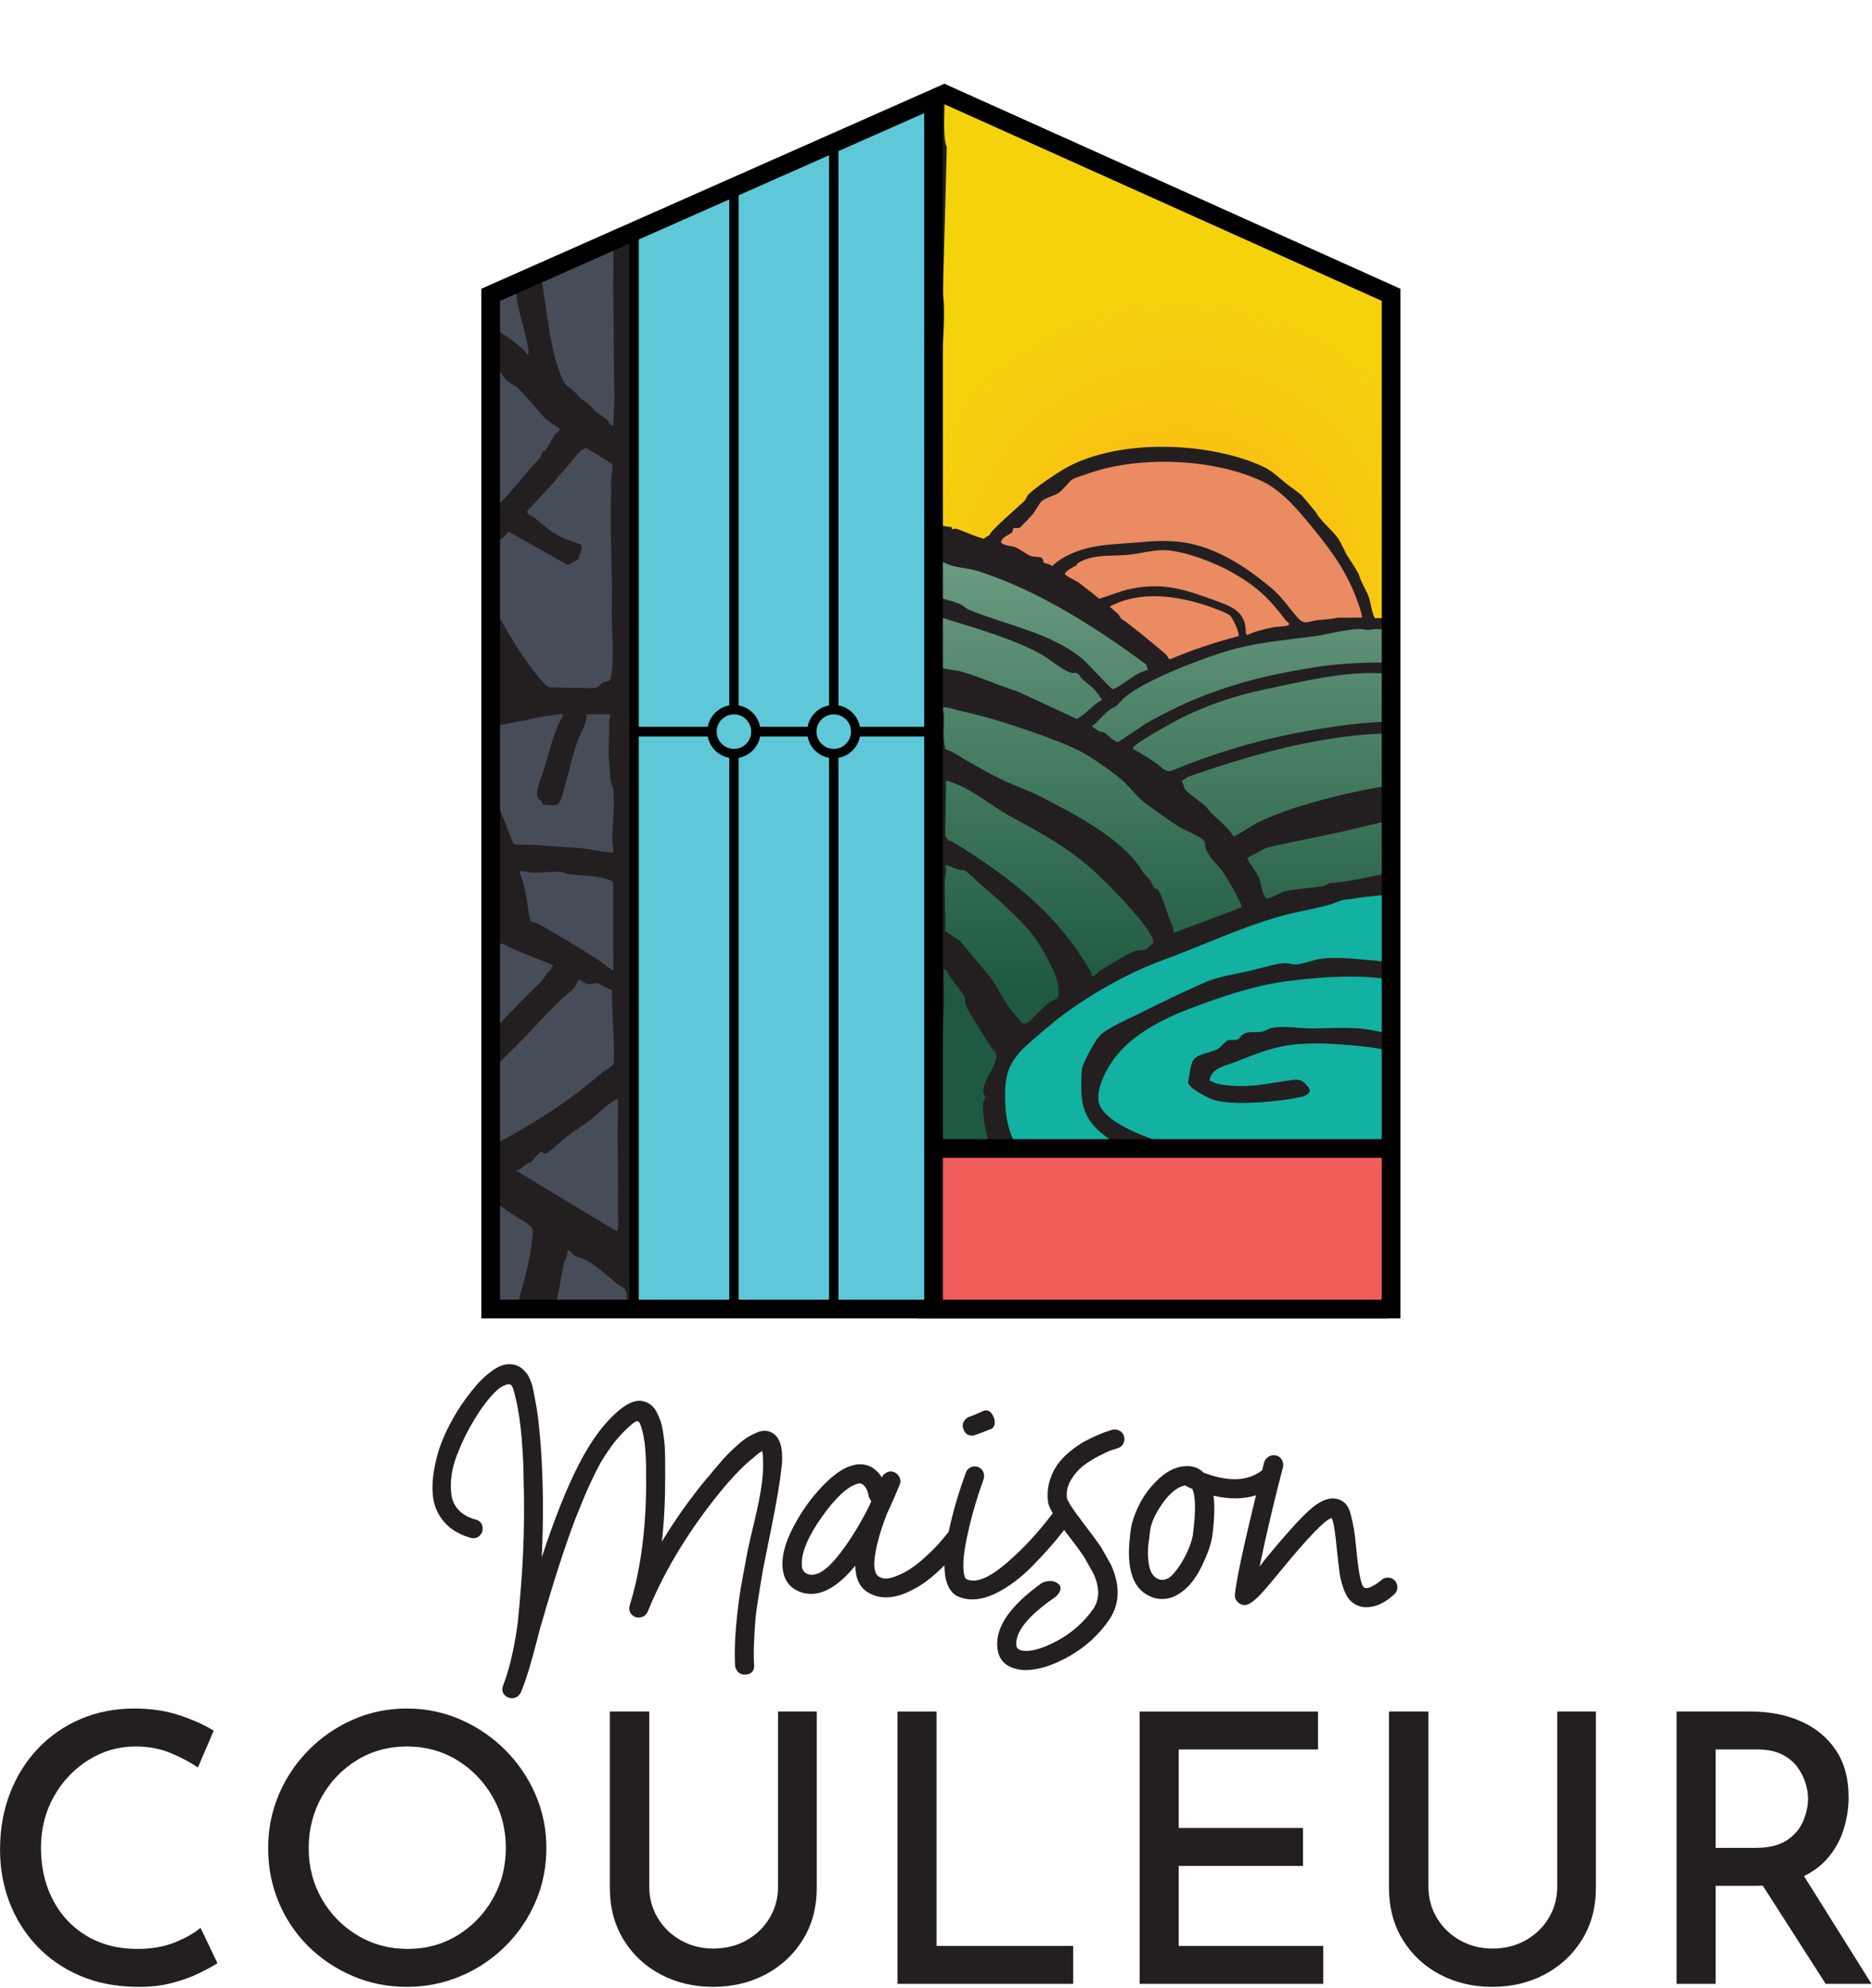
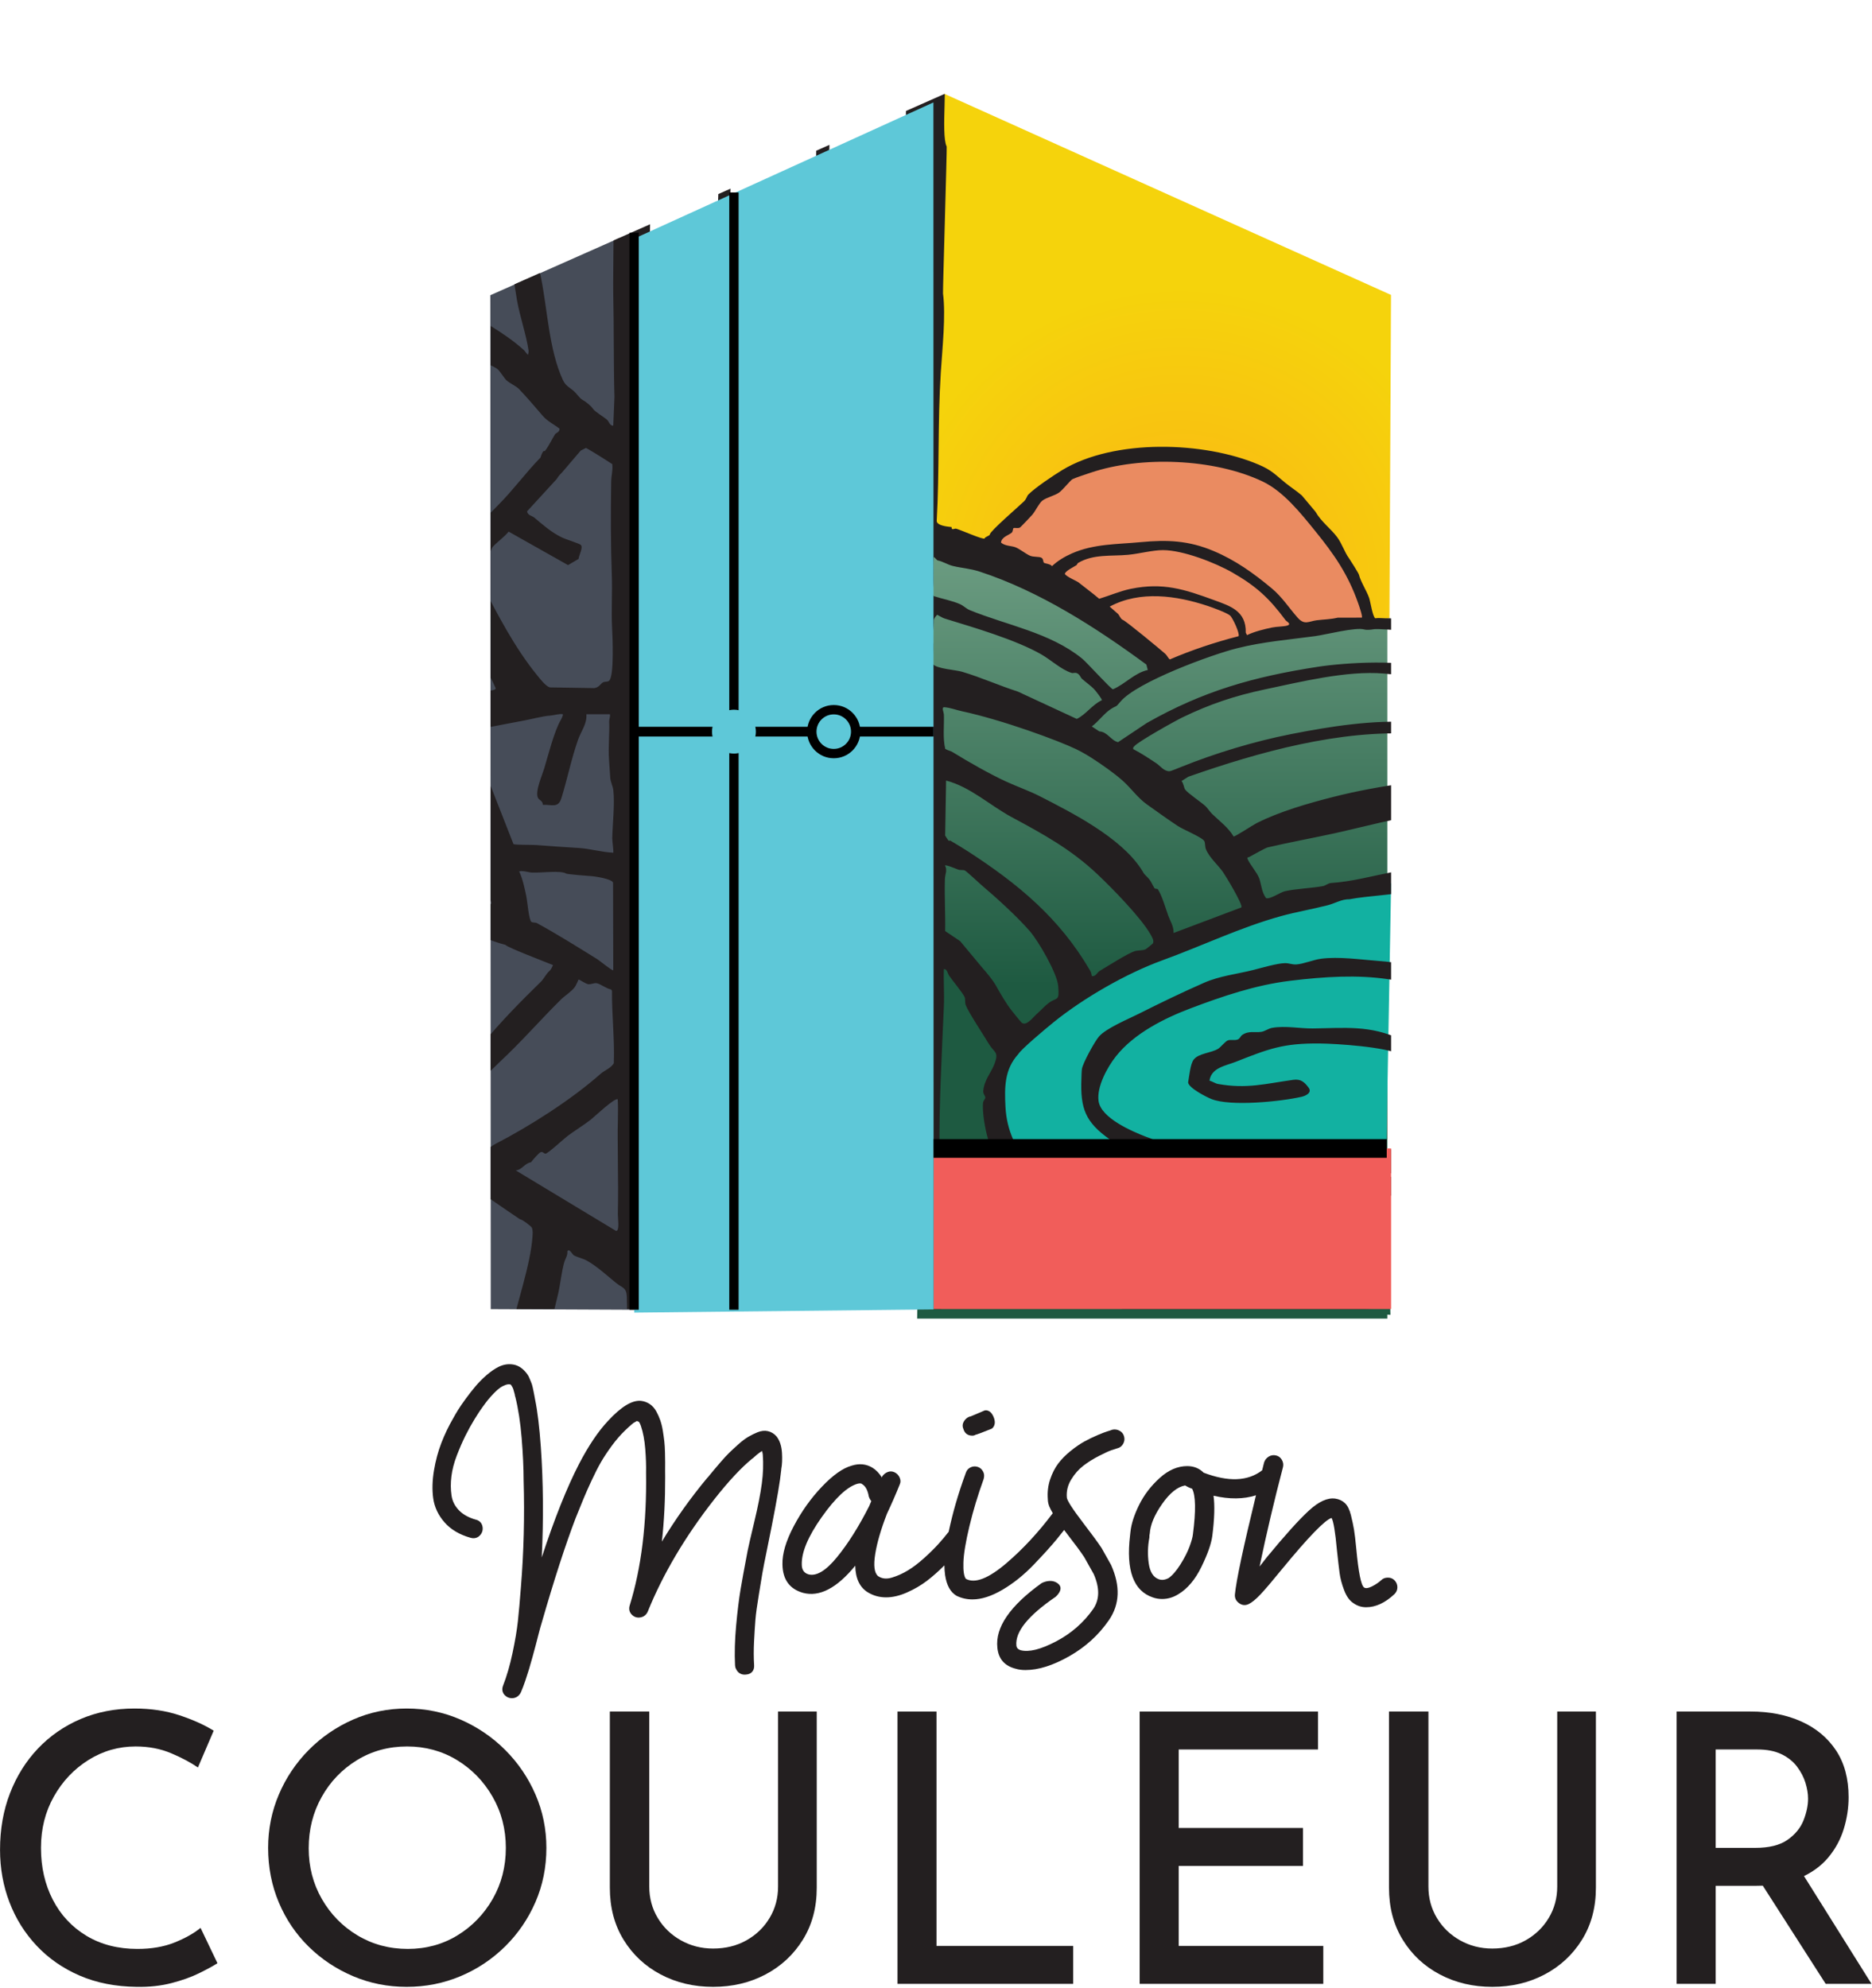
<svg xmlns="http://www.w3.org/2000/svg" width="100%" height="100%" viewBox="0 0 1252 1329" version="1.1" xml:space="preserve" style="fill-rule:evenodd;clip-rule:evenodd;stroke-miterlimit:10;">
  <g transform="matrix(1,0,0,1,-309.45,-160.027)">
    <g transform="matrix(4.167,0,0,4.167,0,0)">
      <g transform="matrix(1,0,0,1,109.164,316.363)">
        <path d="M0,37.025C-0.684,37.468 -1.658,38 -2.924,38.622C-4.189,39.246 -5.676,39.777 -7.383,40.219C-9.091,40.661 -10.95,40.861 -12.958,40.822C-16.373,40.782 -19.427,40.18 -22.118,39.014C-24.81,37.849 -27.111,36.252 -29.019,34.223C-30.927,32.195 -32.385,29.863 -33.388,27.232C-34.393,24.601 -34.896,21.798 -34.896,18.824C-34.896,15.531 -34.364,12.506 -33.297,9.754C-32.234,7.002 -30.737,4.612 -28.808,2.582C-26.88,0.554 -24.599,-1.024 -21.968,-2.149C-19.336,-3.273 -16.453,-3.836 -13.32,-3.836C-10.667,-3.836 -8.257,-3.474 -6.088,-2.751C-3.917,-2.028 -2.09,-1.204 -0.604,-0.28L-3.135,5.626C-4.299,4.823 -5.736,4.059 -7.443,3.336C-9.151,2.612 -11.049,2.251 -13.138,2.251C-15.872,2.251 -18.393,2.974 -20.703,4.421C-23.013,5.867 -24.86,7.816 -26.247,10.267C-27.633,12.717 -28.326,15.47 -28.326,18.523C-28.326,21.618 -27.693,24.39 -26.427,26.84C-25.162,29.291 -23.364,31.22 -21.034,32.625C-18.703,34.032 -15.971,34.735 -12.836,34.735C-10.588,34.735 -8.609,34.394 -6.901,33.711C-5.193,33.027 -3.797,32.244 -2.713,31.36L0,37.025Z" style="fill:rgb(35,31,32);fill-rule:nonzero;" />
      </g>
    </g>
    <g transform="matrix(4.167,0,0,4.167,0,0)">
      <g transform="matrix(1,0,0,1,123.808,334.766)">
        <path d="M0,0.18C0,3.154 0.702,5.866 2.109,8.316C3.514,10.767 5.424,12.715 7.834,14.162C10.245,15.608 12.936,16.331 15.91,16.331C18.842,16.331 21.494,15.608 23.865,14.162C26.235,12.715 28.124,10.767 29.531,8.316C30.936,5.866 31.641,3.133 31.641,0.12C31.641,-2.894 30.926,-5.636 29.5,-8.107C28.074,-10.578 26.165,-12.536 23.774,-13.983C21.384,-15.429 18.722,-16.152 15.79,-16.152C12.816,-16.152 10.134,-15.419 7.745,-13.953C5.353,-12.486 3.464,-10.518 2.079,-8.047C0.693,-5.575 0,-2.833 0,0.18M-6.51,0.12C-6.51,-2.894 -5.937,-5.746 -4.792,-8.438C-3.646,-11.129 -2.049,-13.51 0,-15.58C2.049,-17.649 4.419,-19.276 7.112,-20.462C9.803,-21.646 12.675,-22.239 15.729,-22.239C18.782,-22.239 21.665,-21.646 24.378,-20.462C27.089,-19.276 29.48,-17.649 31.55,-15.58C33.618,-13.51 35.235,-11.129 36.401,-8.438C37.566,-5.746 38.149,-2.894 38.149,0.12C38.149,3.214 37.566,6.107 36.401,8.798C35.235,11.491 33.618,13.861 31.55,15.909C29.48,17.959 27.089,19.556 24.378,20.701C21.665,21.847 18.782,22.419 15.729,22.419C12.675,22.419 9.803,21.847 7.112,20.701C4.419,19.556 2.049,17.979 0,15.97C-2.049,13.961 -3.646,11.601 -4.792,8.888C-5.937,6.176 -6.51,3.254 -6.51,0.12" style="fill:rgb(35,31,32);fill-rule:nonzero;" />
      </g>
    </g>
    <g transform="matrix(4.167,0,0,4.167,0,0)">
      <g transform="matrix(1,0,0,1,178.47,329.099)">
        <path d="M0,11.994C0,13.843 0.453,15.52 1.356,17.026C2.26,18.533 3.495,19.729 5.062,20.612C6.63,21.496 8.357,21.938 10.245,21.938C12.255,21.938 14.042,21.496 15.609,20.612C17.177,19.729 18.412,18.533 19.315,17.026C20.219,15.52 20.672,13.843 20.672,11.994L20.672,-16.091L26.88,-16.091L26.88,12.175C26.88,15.349 26.136,18.132 24.649,20.522C23.162,22.913 21.164,24.771 18.653,26.097C16.141,27.422 13.339,28.085 10.245,28.085C7.151,28.085 4.349,27.422 1.838,26.097C-0.674,24.771 -2.662,22.913 -4.128,20.522C-5.596,18.132 -6.328,15.349 -6.328,12.175L-6.328,-16.091L0,-16.091L0,11.994Z" style="fill:rgb(35,31,32);fill-rule:nonzero;" />
      </g>
    </g>
    <g transform="matrix(4.167,0,0,4.167,0,0)">
      <g transform="matrix(1,0,0,1,218.307,356.703)">
        <path d="M0,-43.694L6.268,-43.694L6.268,-6.087L28.204,-6.087L28.204,0L0,0L0,-43.694Z" style="fill:rgb(35,31,32);fill-rule:nonzero;" />
      </g>
    </g>
    <g transform="matrix(4.167,0,0,4.167,0,0)">
      <g transform="matrix(1,0,0,1,257.179,356.703)">
        <path d="M0,-43.694L28.626,-43.694L28.626,-37.607L6.268,-37.607L6.268,-25.011L26.216,-25.011L26.216,-18.924L6.268,-18.924L6.268,-6.087L29.47,-6.087L29.47,0L0,0L0,-43.694Z" style="fill:rgb(35,31,32);fill-rule:nonzero;" />
      </g>
    </g>
    <g transform="matrix(4.167,0,0,4.167,0,0)">
      <g transform="matrix(1,0,0,1,303.524,329.099)">
        <path d="M0,11.994C0,13.843 0.453,15.52 1.356,17.026C2.26,18.533 3.495,19.729 5.062,20.612C6.63,21.496 8.357,21.938 10.245,21.938C12.255,21.938 14.042,21.496 15.609,20.612C17.177,19.729 18.412,18.533 19.315,17.026C20.219,15.52 20.672,13.843 20.672,11.994L20.672,-16.091L26.88,-16.091L26.88,12.175C26.88,15.349 26.136,18.132 24.649,20.522C23.162,22.913 21.164,24.771 18.653,26.097C16.141,27.422 13.339,28.085 10.245,28.085C7.151,28.085 4.349,27.422 1.838,26.097C-0.674,24.771 -2.662,22.913 -4.128,20.522C-5.596,18.132 -6.328,15.349 -6.328,12.175L-6.328,-16.091L0,-16.091L0,11.994Z" style="fill:rgb(35,31,32);fill-rule:nonzero;" />
      </g>
    </g>
    <g transform="matrix(4.167,0,0,4.167,0,0)">
      <g transform="matrix(1,0,0,1,363.309,331.089)">
        <path d="M0,7.533L11.331,25.614L3.977,25.614L-7.534,7.654L0,7.533ZM-7.352,3.797C-5.104,3.797 -3.366,3.366 -2.14,2.501C-0.914,1.638 -0.06,0.593 0.422,-0.633C0.904,-1.858 1.146,-3.014 1.146,-4.099C1.146,-4.901 1.003,-5.756 0.724,-6.66C0.441,-7.564 -0.01,-8.427 -0.633,-9.251C-1.257,-10.074 -2.09,-10.737 -3.133,-11.24C-4.179,-11.742 -5.465,-11.993 -6.992,-11.993L-13.68,-11.993L-13.68,3.797L-7.352,3.797ZM-8.076,-18.081C-5.023,-18.081 -2.312,-17.547 0.06,-16.483C2.43,-15.418 4.288,-13.871 5.635,-11.842C6.98,-9.814 7.654,-7.312 7.654,-4.34C7.654,-2.612 7.392,-0.905 6.87,0.783C6.347,2.471 5.514,3.998 4.37,5.364C3.224,6.73 1.696,7.825 -0.211,8.648C-2.12,9.472 -4.46,9.884 -7.232,9.884L-13.68,9.884L-13.68,25.614L-19.948,25.614L-19.948,-18.081L-8.076,-18.081Z" style="fill:rgb(35,31,32);fill-rule:nonzero;" />
      </g>
    </g>
    <g transform="matrix(4.167,0,0,4.167,0,0)">
      <g transform="matrix(78.773,0,0,-78.773,222.567,154.332)">
        <path d="M-0.014,-1.214L0.944,-1.214L0.944,0.852L0.034,1.214L-0.014,-1.214Z" style="fill:url(#_Linear1);fill-rule:nonzero;" />
      </g>
    </g>
    <g transform="matrix(4.167,0,0,4.167,0,0)">
      <g transform="matrix(1,0,0,1,223.863,249.358)">
        <path d="M0,-58.646L6.682,-52.172L12.839,-43.172L10.304,-32.909L12.839,-23.567L17.492,-17.751L27.208,-15.225L45.05,-14.12L73.11,-19.867L73.563,0L26.26,-2.436L10.304,-9.225L-1.529,-17.12L0,-58.646Z" style="fill:rgb(30,90,65);fill-rule:nonzero;" />
      </g>
    </g>
    <g transform="matrix(4.167,0,0,4.167,0,0)">
      <g transform="matrix(1,0,0,1,223.719,246.327)">
        <path d="M0,-14.368L3.375,-12.829L24.632,-3.631L27.789,0L1.687,0L0,-14.368Z" style="fill:rgb(58,102,48);fill-rule:nonzero;" />
      </g>
    </g>
    <g transform="matrix(4.167,0,0,4.167,0,0)">
      <g transform="matrix(19.619,-43.035,-43.035,-19.619,232.156,117.364)">
        <path d="M1.076,0.698L-0.246,0.122L-0.189,-0.366L-0.285,-0.799L-0.068,-1.042L0.182,-1.43L1.182,-0.98L1.174,0.682L1.076,0.698Z" style="fill:url(#_Radial2);fill-rule:nonzero;" />
      </g>
    </g>
    <g transform="matrix(4.167,0,0,4.167,0,0)">
      <g transform="matrix(1,0,0,1,261.422,144.945)">
        <path d="M0,-33.554C5.404,-33.392 10.958,-33.907 16.292,-30.499C22.223,-26.71 25.518,-20.842 30.229,-12.854L32.803,-6.749L15.143,-4.2L6.597,-1.841L-0.463,0.353L-17.225,-12.262L-30.494,-17.71L-19.456,-28.187L-11.995,-32.275L0,-33.554Z" style="fill:rgb(234,139,97);fill-rule:nonzero;" />
      </g>
    </g>
    <g transform="matrix(4.167,0,0,4.167,0,0)">
      <g transform="matrix(1,0,0,1,297.534,236.024)">
        <path d="M0,-55.894L-22.245,-51.473L-50.429,-37.894L-61.479,-29.368L-63.259,-17.052L-59.456,-8.21L-49.255,-2.841L-33.391,0L-0.898,-5.544L0,-55.894Z" style="fill:rgb(18,177,161);fill-rule:nonzero;" />
      </g>
    </g>
    <g transform="matrix(4.167,0,0,4.167,0,0)">
      <g transform="matrix(-0.914,0.405,0.405,0.914,190.852,244.942)">
        <path d="M-52.583,-160.923L-29.844,-160.923L36.013,-12.121L15.004,-2.7L-52.583,-160.923Z" style="fill:rgb(70,76,88);fill-rule:nonzero;" />
      </g>
    </g>
    <g transform="matrix(4.167,0,0,4.167,0,0)">
      <g transform="matrix(1,0,0,1,292.835,182.317)">
        <clipPath id="_clip3">
          <path d="M-139.82,-96.608L-139.82,66.116L4.699,66.116L4.699,-96.608L-67.002,-128.835L-139.82,-96.608Z" clip-rule="nonzero" />
        </clipPath>
        <g clip-path="url(#_clip3)">
          <path d="M0,-44.816L-3.865,-44.812C-4.993,-44.538 -6.163,-44.532 -7.236,-44.394C-8.524,-44.228 -9.193,-43.558 -10.299,-44.808C-11.698,-46.389 -12.796,-48.133 -14.456,-49.514C-17.371,-51.939 -20.237,-54.007 -23.784,-55.504C-27.785,-57.194 -31.21,-57.334 -35.499,-56.928C-39.277,-56.571 -42.976,-56.677 -46.529,-55.123C-47.664,-54.626 -48.829,-53.937 -49.726,-53.078C-49.985,-53.455 -50.88,-53.479 -51.034,-53.637C-51.162,-53.767 -51.09,-54.256 -51.434,-54.435C-51.828,-54.641 -52.69,-54.503 -53.278,-54.761C-53.907,-55.037 -54.898,-55.829 -55.582,-56.102C-56.216,-56.355 -57.258,-56.281 -57.916,-56.861C-57.828,-57.806 -56.536,-58.083 -56.157,-58.489C-55.992,-58.666 -56.009,-59.098 -55.912,-59.167C-55.737,-59.291 -55.195,-59.073 -54.854,-59.283C-54.733,-59.358 -53.1,-61.081 -52.878,-61.34C-52.374,-61.928 -51.803,-63.19 -51.271,-63.592C-50.584,-64.111 -49.324,-64.366 -48.572,-64.897C-48.038,-65.275 -46.763,-66.858 -46.444,-67.03C-46.038,-67.249 -44.143,-67.862 -43.534,-68.069C-35.496,-70.797 -23.699,-70.367 -15.917,-66.658C-12.564,-65.06 -9.79,-61.558 -7.478,-58.709C-4.462,-54.991 -2.217,-51.792 -0.578,-47.108C-0.452,-46.75 0.166,-44.991 0,-44.816M-11.988,-43.538C-12.517,-43.375 -13.693,-43.382 -14.394,-43.235C-15.734,-42.952 -17.197,-42.599 -18.43,-42.013L-18.629,-42.406C-18.546,-45.882 -21.105,-46.674 -23.646,-47.604C-28.477,-49.37 -31.894,-50.498 -37.094,-49.435C-38.756,-49.095 -40.52,-48.337 -42.15,-47.841C-43.24,-48.772 -44.394,-49.608 -45.512,-50.502C-45.74,-50.684 -47.364,-51.355 -47.656,-51.815C-47.696,-52.257 -46.164,-52.99 -45.817,-53.223C-45.693,-53.306 -45.663,-53.518 -45.549,-53.585C-43.079,-55.054 -40.243,-54.641 -37.501,-54.899C-35.771,-55.061 -33.554,-55.654 -31.915,-55.651C-28.707,-55.644 -23.528,-53.635 -20.74,-52.033C-16.939,-49.849 -14.878,-47.958 -12.233,-44.396C-12.086,-44.198 -11.194,-43.784 -11.988,-43.538M-19.788,-41.837C-23.542,-40.872 -27.249,-39.641 -30.826,-38.109C-31.137,-38.375 -31.241,-38.741 -31.564,-39.027C-32.333,-39.709 -37.838,-44.271 -38.373,-44.465C-38.741,-44.598 -38.895,-45.229 -39.201,-45.476L-40.465,-46.586C-35.615,-49.2 -29.735,-48.362 -24.722,-46.69C-23.942,-46.43 -21.711,-45.62 -21.156,-45.164C-20.719,-44.804 -19.535,-42.202 -19.788,-41.837M-39.942,-33.32C-40.284,-33.352 -44.128,-37.625 -44.896,-38.249C-50.039,-42.427 -56.977,-43.588 -62.947,-46.03C-63.446,-46.234 -63.992,-46.756 -64.406,-46.943C-65.788,-47.565 -67.274,-47.801 -68.709,-48.269C-68.909,-48.441 -68.871,-49.216 -68.833,-49.527C-68.634,-51.162 -68.846,-52.661 -68.703,-54.428C-68.685,-54.649 -68.67,-54.541 -68.122,-54.007C-67.276,-53.854 -66.473,-53.311 -65.658,-53.112C-64.175,-52.749 -62.889,-52.709 -61.323,-52.197C-51.742,-49.062 -42.702,-43.262 -34.585,-37.294L-34.353,-36.416C-36.476,-35.954 -37.976,-34.164 -39.942,-33.32M-45.756,-28.569L-55.218,-32.957C-58.248,-33.925 -61.14,-35.246 -64.198,-36.144C-65.194,-36.437 -68.204,-36.602 -68.863,-37.365C-68.863,-39.024 -68.685,-40.332 -68.86,-41.012C-69.088,-41.898 -68.634,-43.311 -68.694,-44.36C-68.715,-44.72 -68.161,-45.278 -68.161,-45.278C-67.211,-44.748 -67.211,-44.748 -66.678,-44.585C-62.09,-43.178 -55.546,-41.262 -51.448,-38.923C-49.946,-38.066 -48.201,-36.448 -46.58,-35.946C-46.318,-35.866 -46.063,-36.043 -45.738,-35.906C-45.244,-35.699 -45.17,-35.225 -44.9,-34.985C-44.279,-34.433 -43.447,-33.868 -42.886,-33.248C-42.687,-33.027 -41.633,-31.705 -41.727,-31.563C-43.251,-30.879 -44.316,-29.231 -45.756,-28.569M-38.403,-18.673C-37.042,-17.466 -35.995,-15.923 -34.516,-14.866C-33.021,-13.797 -31.013,-12.362 -29.542,-11.392C-28.652,-10.806 -25.983,-9.73 -25.355,-9.066C-25.089,-8.784 -25.212,-8.166 -25.04,-7.713C-24.532,-6.373 -23.09,-5.143 -22.3,-4.022C-21.84,-3.368 -19.03,1.28 -19.328,1.676L-30.213,5.78C-30.174,4.698 -30.747,3.894 -31.061,3.018C-31.456,1.92 -32.091,-0.264 -32.718,-1.201C-32.847,-1.394 -33.164,-1.235 -33.289,-1.426C-33.662,-1.999 -33.795,-2.556 -34.438,-3.192C-35.216,-3.962 -34.856,-3.643 -35.46,-4.552C-38.825,-9.614 -46.481,-13.5 -51.637,-16.137C-53.436,-17.057 -55.252,-17.67 -57.053,-18.497C-59.626,-19.677 -63.04,-21.61 -65.666,-23.231C-66.038,-23.46 -66.496,-23.523 -66.864,-23.762C-67.279,-25.543 -67.02,-27.412 -67.077,-29.234C-67.09,-29.651 -67.524,-30.481 -66.996,-30.442C-66.053,-30.372 -65.127,-30.002 -64.221,-29.807C-57.59,-28.38 -48.676,-25.073 -45.861,-23.717C-45.019,-23.305 -44.149,-22.812 -43.358,-22.303C-41.791,-21.295 -39.795,-19.907 -38.403,-18.673M-33.538,7.46C-33.576,7.524 -34.606,8.35 -34.672,8.381C-35.22,8.638 -35.896,8.523 -36.48,8.705C-37.53,9.032 -40.882,11.155 -42.069,11.865C-42.517,12.132 -42.699,12.827 -43.342,12.688C-43.39,12.369 -43.47,12.053 -43.633,11.774C-48.564,3.319 -55.224,-2.116 -63.084,-7.231C-64.029,-7.846 -65.003,-8.423 -66.016,-9.025C-66.106,-9.078 -66.279,-8.99 -66.325,-9.031C-66.373,-9.073 -66.86,-9.8 -66.875,-9.854L-66.725,-18.676C-62.803,-17.648 -59.719,-14.706 -56.192,-12.806C-51.213,-10.125 -46.727,-7.695 -42.443,-3.651C-40.089,-1.429 -35.461,3.292 -33.923,5.989C-33.696,6.387 -33.29,7.048 -33.538,7.46M-50.248,17.004C-50.847,17.439 -51.613,18.291 -52.248,18.848C-52.806,19.338 -53.833,20.772 -54.598,20.169C-54.699,20.089 -55.911,18.598 -56.116,18.335C-57.194,16.959 -57.956,15.573 -58.806,14.082C-59.193,13.402 -60.07,12.316 -60.97,11.288L-64.47,7.088L-66.876,5.469C-66.823,2.689 -67.008,-0.137 -66.913,-2.909C-66.888,-3.64 -66.481,-4.322 -66.905,-5.046C-66.699,-5.201 -65.158,-4.52 -64.758,-4.383C-64.422,-4.269 -64.016,-4.381 -63.714,-4.248C-63.446,-4.131 -61.51,-2.301 -61.086,-1.942C-58.699,0.078 -55.376,3.086 -53.299,5.472C-51.906,7.074 -48.901,12.24 -48.734,14.269C-48.521,16.851 -48.872,16.004 -50.248,17.004M-33.458,63.855L-33.463,63.855L-33.458,63.855ZM-119.697,53.581L-135.79,43.869C-134.778,43.792 -134.377,42.717 -133.348,42.567C-133.082,42.208 -132.121,41.108 -131.829,40.962C-131.47,40.782 -131.29,41.186 -131.024,41.191C-130.658,41.197 -128.036,38.771 -127.506,38.371C-126.307,37.464 -124.96,36.667 -123.754,35.73C-123.285,35.365 -119.796,32.07 -119.424,32.479C-119.311,34.627 -119.471,36.774 -119.431,38.927C-119.41,40.038 -119.418,41.158 -119.406,42.259C-119.374,45.106 -119.34,48.014 -119.408,50.867C-119.422,51.457 -119.082,53.631 -119.697,53.581M-120.144,-7.103C-121.975,-7.18 -123.804,-7.734 -125.637,-7.856C-127.891,-8.005 -130.192,-8.137 -132.498,-8.33C-133.131,-8.383 -135.946,-8.327 -136.162,-8.489L-142.985,-25.877C-143.188,-27.213 -140.546,-27.149 -139.699,-27.308C-138.052,-27.618 -136.319,-27.973 -134.685,-28.265C-133.442,-28.488 -131.395,-29.036 -130.254,-29.1C-129.71,-29.13 -128.738,-29.444 -128.237,-29.318C-128.139,-29.204 -128.51,-28.497 -128.601,-28.338C-129.623,-26.556 -130.582,-22.764 -131.239,-20.581C-131.577,-19.459 -132.709,-16.934 -132.24,-15.924C-132.053,-15.522 -131.449,-15.444 -131.45,-14.782C-130.036,-14.852 -128.983,-14.198 -128.473,-15.841C-127.525,-18.894 -126.881,-22.121 -125.804,-25.208C-125.338,-26.545 -124.326,-27.792 -124.459,-29.319L-120.682,-29.319C-120.605,-28.919 -120.817,-28.5 -120.801,-28.133C-120.715,-26.164 -120.977,-24.058 -120.823,-21.988C-120.791,-21.562 -120.671,-19.8 -120.633,-19.196C-120.583,-18.407 -120.205,-17.805 -120.13,-17.104C-119.889,-14.853 -120.257,-11.703 -120.306,-9.416C-120.313,-9.099 -120.063,-7.183 -120.144,-7.103M-122.68,10.001C-125.802,8.067 -129.23,5.916 -132.383,4.203C-132.655,4.055 -133.024,4.15 -133.271,4.006C-133.685,3.765 -133.927,0.738 -134.08,-0.009C-134.355,-1.354 -134.68,-2.906 -135.251,-4.113C-134.537,-4.253 -133.857,-3.948 -133.188,-3.917C-131.724,-3.848 -128.514,-4.301 -127.697,-3.746C-127.551,-3.647 -124.16,-3.362 -123.857,-3.358C-123.248,-3.35 -120.351,-2.903 -120.178,-2.305L-120.144,11.754C-120.272,11.91 -122.372,10.192 -122.68,10.001M-141.331,-50.355C-141.665,-50.998 -141.915,-51.731 -142.258,-52.377C-142.246,-52.802 -140.272,-54.964 -139.844,-55.469C-139.686,-55.655 -139.67,-55.968 -139.512,-56.147C-138.818,-56.935 -137.63,-57.74 -136.935,-58.619L-127.402,-53.246L-125.713,-54.236C-125.656,-54.855 -124.936,-56.071 -125.355,-56.489C-125.574,-56.707 -127.77,-57.38 -128.357,-57.665C-130.074,-58.497 -131.386,-59.663 -132.823,-60.871C-133.169,-61.163 -133.908,-61.219 -133.978,-61.872L-129.234,-67.043C-128.916,-67.604 -128.366,-68.109 -128.366,-68.109L-125.37,-71.617L-124.539,-72.037C-124.381,-72.013 -122.285,-70.738 -120.301,-69.448C-120.193,-68.297 -120.46,-67.723 -120.477,-66.589C-120.555,-61.548 -120.56,-56.694 -120.375,-51.576C-120.274,-48.777 -120.478,-45.935 -120.333,-43.219C-120.256,-41.771 -119.985,-35.643 -120.769,-34.73C-120.996,-34.465 -121.445,-34.594 -121.756,-34.448C-122.168,-34.254 -122.392,-33.618 -123.191,-33.508L-130.294,-33.624C-130.917,-33.726 -131.913,-35.016 -132.369,-35.578C-136.002,-40.048 -138.7,-45.303 -141.331,-50.355M11.015,-58.493C11.778,-58.787 13.064,-59.364 13.663,-59.852C13.85,-60.004 13.917,-60.339 14.122,-60.497L14.657,-59.566C15.118,-60.572 16.078,-60.679 16.898,-61.169C17.038,-61.253 17.05,-61.606 17.205,-61.632C17.412,-61.667 17.793,-61.431 18.085,-61.422C18.938,-61.398 19.645,-62.439 20.553,-62.78C22.032,-63.335 23.258,-63.659 24.703,-64.35C24.947,-64.467 25.778,-64.944 25.841,-64.954C26.089,-64.994 26.383,-64.466 26.61,-64.615C26.626,-64.625 26.595,-64.896 26.74,-64.981C27.351,-65.339 28.282,-65.54 28.881,-65.907C29.22,-66.114 29.482,-66.587 29.611,-66.628C29.992,-66.749 30.481,-66.559 30.827,-66.684C31.075,-66.773 31.066,-67.138 31.147,-67.197C31.255,-67.275 31.539,-67.04 31.71,-67.09C33.162,-67.515 34.53,-68.21 35.973,-68.527L35.791,-68.898C36.409,-69.027 39.362,-69.46 38.232,-70.408C37.73,-70.829 37.568,-70.297 37.134,-70.212C33.872,-69.572 30.504,-68.22 27.257,-67.024M-2.059,-54.346C-2.759,-55.289 -3.183,-56.69 -3.96,-57.734C-4.968,-59.089 -6.518,-60.188 -7.446,-61.822L-9.624,-64.419C-10.481,-65.154 -11.445,-65.768 -12.315,-66.476C-13.956,-67.812 -14.452,-68.465 -16.549,-69.363C-25.306,-73.11 -39.757,-73.535 -48.081,-68.496C-49.455,-67.664 -52.469,-65.646 -53.54,-64.549C-53.747,-64.336 -53.834,-63.85 -54.218,-63.477C-54.99,-62.723 -59.678,-58.688 -59.699,-58.177C-59.708,-57.929 -60.484,-57.81 -60.543,-57.517C-60.783,-57.288 -64.333,-58.871 -65.09,-59.087C-65.414,-59.179 -65.843,-58.715 -65.847,-59.352L-66.094,-59.376C-67.257,-59.491 -68.264,-59.774 -68.23,-60.369C-67.786,-68.273 -68.084,-76.163 -67.574,-84.154C-67.325,-88.06 -66.756,-93.278 -67.219,-96.825C-67.266,-97.182 -66.565,-120.268 -66.627,-120.391C-67.131,-121.4 -67.047,-124.347 -66.965,-127.192C-66.815,-132.363 -67.015,-138.154 -67.456,-138.153C-68.166,-138.152 -72.701,-138.029 -72.903,-136.733C-73.177,-134.979 -73.306,-109.032 -73.388,-107.258C-73.886,-96.558 -72.753,-85.586 -73.379,-74.967C-73.598,-71.265 -73.85,-67.671 -73.915,-63.956C-74.027,-57.565 -74.656,-50.937 -74.462,-44.532C-74.422,-43.195 -74.607,-41.821 -74.279,-40.522C-74.087,-39.086 -74.265,-36.935 -74.265,-36.935C-76.995,-36.276 -83.566,-37.418 -86.328,-37.349C-86.545,-38.113 -86.321,-38.809 -86.322,-39.487C-86.33,-50.991 -85.746,-62.397 -85.783,-73.855C-85.799,-78.701 -86.227,-83.163 -85.972,-88.038C-85.862,-90.147 -86.396,-91.885 -86.407,-93.824C-86.429,-97.427 -86.154,-101.543 -85.967,-105.209C-85.914,-106.244 -84.894,-129.412 -85.693,-130.457L-86.923,-130.321C-87.721,-128.809 -87.705,-105.094 -87.771,-103.533C-87.831,-102.113 -88.055,-100.646 -88.127,-99.224C-88.551,-90.791 -87.816,-82.537 -87.77,-74.218C-87.711,-63.515 -88.3,-52.893 -88.318,-42.303C-88.32,-41.413 -88.168,-40.481 -88.166,-39.682C-88.164,-38.88 -88.747,-38.089 -88.129,-37.349C-89.553,-37.777 -91.167,-37.313 -92.513,-37.37C-94.791,-37.468 -97.226,-38.014 -99.54,-37.914C-100.376,-37.878 -101.376,-37.129 -102.134,-38.024C-102.23,-40.256 -102.09,-42.498 -102.15,-44.729C-102.597,-61.309 -101.587,-77.865 -101.609,-94.393C-101.613,-97.021 -101.313,-125.903 -100.638,-128.168C-100.487,-128.675 -99.664,-129.114 -100.14,-129.983L-101.095,-129.781L-101.756,-130.356L-101.776,-129.826L-102.58,-129.623C-102.929,-125.673 -103.763,-98.716 -103.783,-94.749C-103.82,-87.36 -103.915,-79.907 -103.948,-72.549C-103.977,-66.039 -104.399,-59.399 -104.521,-52.926C-104.602,-48.621 -104.176,-44.391 -104.126,-40.234C-104.117,-39.445 -104.063,-38.615 -103.982,-37.827C-104.629,-36.939 -105.759,-37.596 -106.376,-37.531C-107.981,-37.36 -109.728,-37.085 -111.389,-36.912C-111.645,-36.886 -112.196,-36.164 -112.404,-37.259C-112.644,-38.527 -111.856,-40.263 -112.946,-41.557C-112.23,-41.737 -112.77,-42.252 -112.753,-42.689C-112.144,-58.04 -113.962,-73.588 -114.38,-88.977C-114.488,-92.947 -114.308,-114.433 -113.758,-118.26C-113.677,-118.829 -113.015,-121.033 -114.199,-120.803C-115.255,-120.597 -115.402,-119.783 -116.105,-119.128C-116.194,-120.043 -115.635,-124.159 -116.147,-124.683C-116.452,-124.996 -117.265,-124.965 -117.55,-124.639C-118.017,-124.104 -117.43,-122.674 -117.727,-121.928C-118.649,-122.179 -118.691,-122.491 -119.459,-121.674C-119.641,-121.482 -120.014,-120.96 -120.06,-120.71C-119.924,-118.655 -120.198,-99.048 -120.15,-96.99C-120.019,-91.337 -120.111,-85.77 -119.954,-80.204L-120.144,-75.621C-120.693,-75.57 -120.802,-76.25 -121.133,-76.552C-121.645,-77.019 -123.107,-77.864 -123.399,-78.318C-123.674,-78.748 -124.429,-79.403 -125.178,-79.821C-125.508,-80.006 -126.072,-80.806 -126.436,-81.13C-127.18,-81.793 -127.781,-81.965 -128.249,-82.983C-130.456,-87.79 -130.691,-94.117 -131.736,-99.338C-132.079,-101.051 -132.827,-102.967 -133.072,-104.674C-133.331,-106.488 -133.079,-106.469 -133.765,-108.248C-133.946,-108.718 -133.981,-109.489 -134.301,-109.797C-134.741,-110.222 -135.69,-110.511 -136.25,-110.17C-138.092,-109.047 -136.91,-106.035 -136.712,-104.255C-136.395,-101.395 -136.094,-98.539 -135.589,-95.712C-135.127,-93.123 -134.101,-90.153 -133.746,-87.721C-133.706,-87.449 -133.775,-87.267 -133.814,-87.009C-133.902,-86.933 -134.316,-87.587 -134.47,-87.726C-137.705,-90.661 -141.716,-92.646 -145.315,-94.951C-146.141,-95.48 -147.265,-96.91 -148.105,-97.47C-148.714,-97.875 -149.744,-97.999 -150.404,-98.403C-151.091,-98.824 -152.491,-101.49 -153.607,-100.181C-154.45,-99.191 -153.447,-98.483 -153.461,-97.706C-153.469,-97.282 -154.106,-96.767 -153.683,-95.972C-153.519,-95.664 -152.013,-95.108 -151.528,-94.663C-150.239,-93.478 -148.613,-92.222 -147.665,-90.824C-147.545,-90.647 -147.209,-90.611 -147.159,-90.519C-146.99,-90.214 -145.694,-89.346 -145.199,-88.931C-144.859,-88.646 -143.811,-87.488 -143.202,-87.159C-143.202,-87.159 -142.232,-86.337 -141.765,-86.126C-140.898,-85.735 -139.403,-85.23 -138.682,-84.661C-138.403,-84.441 -137.562,-83.14 -137.287,-82.894C-136.749,-82.413 -135.7,-81.953 -135.263,-81.489C-133.971,-80.117 -132.644,-78.59 -131.473,-77.208C-130.733,-76.334 -129.686,-75.84 -128.774,-75.152C-128.702,-74.586 -129.328,-74.475 -129.495,-74.228C-129.744,-73.862 -130.948,-71.513 -131.204,-71.516C-131.442,-71.765 -131.827,-70.498 -131.827,-70.498C-134.19,-68.077 -136.183,-65.317 -138.576,-62.917C-139.141,-62.35 -139.867,-61.569 -140.431,-61.072C-141.849,-59.824 -143.726,-58.875 -144.788,-57.327C-145.059,-57.253 -145.076,-57.369 -145.222,-57.521C-145.779,-58.098 -146.875,-60.229 -147.375,-61.074C-147.5,-61.284 -147.45,-61.644 -147.57,-61.81C-147.725,-62.024 -148.106,-61.94 -148.175,-62.015C-148.282,-62.131 -148.154,-62.885 -148.21,-63.195C-148.384,-64.164 -150.624,-65.714 -151.293,-66.903C-151.768,-67.746 -152.027,-69.093 -152.778,-69.647C-153.41,-70.113 -153.942,-70.162 -154.405,-69.463C-154.734,-69.459 -154.606,-71.522 -156.485,-70.87C-157.047,-70.675 -157.403,-69.312 -157.322,-68.832C-157.287,-68.622 -156.992,-68.407 -156.922,-68.152C-156.368,-66.114 -155.788,-64.542 -154.841,-62.699C-154.706,-62.436 -154.125,-62.123 -153.967,-61.837C-153.572,-61.119 -153.152,-59.765 -152.657,-58.762C-150.093,-53.572 -147.052,-48.476 -144.354,-43.301C-143.62,-41.894 -142.996,-40.111 -142.239,-38.774C-141.565,-37.586 -140.407,-36.242 -139.741,-35.019C-139.568,-34.702 -139.15,-33.833 -139.03,-33.517C-138.898,-33.169 -139.967,-33.101 -140.219,-33.076C-141.997,-32.906 -143.82,-32.828 -145.563,-32.666C-146.079,-32.618 -146.911,-32.17 -147.351,-32.48C-147.523,-32.602 -149.933,-32.3 -150.045,-32.17C-150.207,-31.982 -151.523,-31.793 -151.89,-31.749C-152.756,-31.644 -154.737,-31.819 -155.418,-31.646C-155.694,-31.576 -155.919,-31.301 -156.111,-31.093C-154.502,-29.232 -152.14,-29.825 -149.995,-29.788C-149.876,-29.725 -149.265,-28.444 -149.199,-28.22C-147.676,-23.03 -146.382,-18.497 -144.085,-13.52C-142.481,-10.043 -141.984,-6.333 -141.107,-2.797C-140.971,-2.252 -139.492,0.868 -139.748,1.112C-140.961,1.16 -141.953,0.376 -142.999,-0.086C-143.418,-0.271 -144.462,-0.879 -144.548,-0.905C-144.899,-1.009 -145.419,-0.842 -145.648,-0.978C-145.745,-1.036 -145.779,-1.464 -146.039,-1.596C-146.671,-1.916 -146.608,-1.864 -147.154,-2.223C-147.261,-2.293 -147.623,-2.04 -147.971,-2.179C-148.182,-2.263 -148.417,-2.778 -148.82,-3.005C-149.488,-3.381 -150.378,-3.502 -151.066,-4.034C-151.46,-4.338 -151.83,-5.061 -151.979,-5.154C-152.275,-5.34 -152.582,-5.032 -152.673,-5.078C-152.704,-5.094 -152.813,-5.458 -153.096,-5.658C-155.409,-7.295 -156.517,-5.308 -154.499,-3.835C-155.609,-3.508 -155.596,-2.332 -155.317,-1.297C-155.077,-0.408 -152.582,0.314 -151.849,0.699C-148.221,2.605 -144.548,4.794 -140.882,6.484C-139.855,6.958 -138.545,7.407 -137.446,7.685C-137.22,8.07 -131.029,10.429 -129.811,10.927C-130.071,11.449 -130.115,11.654 -130.519,12C-130.845,12.28 -131.366,13.214 -131.717,13.556C-134.93,16.698 -138.173,19.979 -141.006,23.424C-141.411,23.917 -142.577,25.586 -142.965,25.849C-145.712,27.707 -147.781,29.061 -146.324,28.419C-146.057,28.301 -146.287,29.128 -146.482,29.32C-147.014,29.847 -147.282,32.534 -147.271,33.172C-147.234,35.432 -138.958,27.02 -138.396,26.498C-134.951,23.306 -131.862,19.735 -128.506,16.422C-127.917,15.84 -126.925,15.249 -126.335,14.481C-126.139,14.226 -125.866,13.581 -125.714,13.248C-125.646,13.196 -124.561,13.946 -124.172,13.993C-123.662,14.053 -123.252,13.761 -122.796,13.838C-122.236,13.933 -121.187,14.745 -120.502,14.834L-120.347,15.047C-120.381,18.938 -119.913,22.822 -120.057,26.687C-120.549,27.494 -121.544,27.817 -122.165,28.366C-126.877,32.534 -133.502,36.752 -139.065,39.627C-139.804,40.008 -140.313,40.601 -141.097,40.868C-143.155,40.108 -144.631,38.409 -146.362,37.154C-146.795,36.839 -148.631,35.477 -148.93,35.37C-149.391,35.205 -149.635,35.461 -150.004,35.384C-150.285,35.325 -151.261,34.64 -151.602,34.423C-153.651,33.119 -155.522,31.488 -157.542,30.135C-157.916,30.02 -158.422,29.924 -158.726,30.234C-159.49,31.016 -158.63,31.439 -158.273,32.009C-158.336,32.29 -160.336,32.26 -159.254,34.154C-159.164,34.311 -157.201,36.721 -157.023,36.876C-155.231,38.432 -152.86,39.97 -150.998,41.255C-150.719,41.448 -149.741,42.231 -149.638,42.278C-149.266,42.448 -148.318,42.964 -148.009,43.203C-147.072,43.927 -145.542,44.429 -144.618,45.096C-141.518,47.335 -138.332,49.551 -135.12,51.707C-134.765,51.72 -133.296,52.849 -133.212,53.059C-133.02,53.541 -133.081,54.075 -133.116,54.578C-133.428,59.029 -135.641,65.247 -136.591,69.826C-136.784,70.754 -137.866,76.498 -137.505,78.983C-136.426,79.121 -135.79,79.744 -134.669,79.289C-134.414,79.186 -134.269,78.891 -134.043,78.819C-133.615,78.683 -133.017,78.862 -132.578,78.566C-131.656,73.562 -130.15,68.67 -129.001,63.703C-128.625,62.08 -128.468,60.226 -128.002,58.58C-127.853,58.054 -127.443,57.527 -127.514,56.875C-127.244,56.263 -126.675,57.382 -126.485,57.49C-125.867,57.839 -125.023,57.983 -124.328,58.378C-122.675,59.316 -121.16,60.745 -119.667,61.949C-118.704,62.726 -118.029,62.625 -117.969,64.126C-117.815,68.017 -118.154,72.835 -118.347,76.816C-118.399,77.873 -118.976,78.603 -118.479,79.767C-118.127,80.592 -117.237,80.347 -116.893,80.728L-116.53,82.311L-114.387,82.326C-114.421,81.127 -115.226,79.426 -113.932,78.773C-114.069,76.359 -114.061,73.856 -114.211,71.408C-114.32,69.612 -114.37,68.543 -114.372,66.734C-114.374,65.954 -114.511,64.529 -114.389,63.748C-114.231,62.739 -114.291,62.325 -114.378,61.405C-114.156,60.445 -114.431,59.335 -114.465,58.335C-114.579,55.029 -115.313,48.688 -114.743,45.832C-114.653,45.38 -114.556,40.986 -114.505,39.693C-114.186,31.728 -114.304,23.529 -114.05,15.559C-113.975,13.215 -114.343,10.767 -114.395,8.308C-114.442,6.14 -114.282,3.93 -114.39,1.769C-114.62,-2.824 -115.547,-7.189 -115.181,-11.792C-114.767,-16.993 -113.547,-22.412 -113.506,-27.545C-113.501,-28.151 -113.156,-28.653 -113.488,-29.318L-104.069,-29.638L-103.46,-29.203C-103.302,-27.838 -103.608,-26.466 -103.585,-25.125C-103.519,-21.178 -103.448,-16.968 -103.235,-13.166L-103.606,-12.974C-103.566,-8.511 -103.475,-3.886 -103.424,0.643C-103.417,1.271 -103.684,1.939 -103.608,2.714C-103.551,3.293 -103.24,3.595 -103.226,3.997C-103.209,4.473 -103.552,5.139 -103.601,5.699C-103.719,7.058 -103.661,10.392 -103.61,11.85C-103.584,12.604 -103.221,13.337 -103.222,13.915C-103.222,14.259 -103.571,14.153 -103.601,14.306C-103.933,16.056 -103.089,20.867 -103.043,23.048C-103.018,24.204 -103.437,27.706 -103.226,28.438C-103.185,28.581 -102.883,28.549 -102.874,28.665C-102.833,29.191 -103.07,31.617 -103.085,32.557C-103.192,39.217 -102.779,45.88 -103.093,52.548C-103.179,54.391 -104.437,73.063 -103.929,74.885C-103.709,75.265 -102.253,74.966 -102.202,74.764C-102.336,73.938 -101.457,56.343 -101.423,55.539C-101.133,48.671 -101.189,41.693 -101.264,34.819C-101.435,19.187 -101.559,3.622 -101.432,-12.038C-101.385,-17.877 -101.469,-23.743 -101.457,-29.581L-88.296,-29.798C-88.183,-29.714 -87.756,-27.309 -87.756,-26.985C-87.739,-20.835 -88.056,-14.636 -88.136,-8.51C-88.255,0.557 -88.004,9.606 -87.786,18.568C-87.658,23.805 -87.685,29.162 -87.24,34.449C-87.183,35.133 -86.656,35.162 -87.244,36.104L-86.69,36.493C-86.658,36.66 -86.938,36.531 -86.996,36.625C-87.174,36.91 -86.709,40.959 -86.682,41.712C-86.546,45.573 -87.136,69.006 -87.708,72.686C-87.851,73.603 -88.516,74.091 -87.502,75.136C-87.087,74.432 -85.952,75.31 -85.693,74.411C-85.708,71.952 -84.637,52.019 -84.632,49.561C-84.608,37.617 -85.74,25.563 -85.978,13.536C-86.252,-0.32 -85.59,-14.285 -85.976,-28.102C-85.989,-28.571 -86.47,-29.642 -85.855,-29.853C-85.082,-29.726 -84.212,-30.057 -83.53,-30.077C-82.944,-30.094 -82.283,-30.038 -81.937,-30.082C-80.945,-30.208 -79.777,-30.024 -78.873,-30.061C-77.356,-30.124 -75.801,-30.335 -74.274,-30.36C-73.84,-30.03 -74.235,-28.807 -74.211,-28.325C-73.846,-21.061 -73.058,-13.685 -73.018,-6.46C-72.987,-0.723 -71.809,5.738 -72.297,11.277C-72.42,12.667 -72.952,14.066 -73.072,15.522C-73.306,18.337 -73.069,21.36 -73.238,24.169C-73.465,27.945 -73.372,31.762 -73.391,35.567C-73.419,41.37 -73.151,47.44 -73.975,53.078C-74.023,53.406 -74.421,53.777 -74.465,54.42C-74.668,57.348 -73.921,60.171 -74.499,63.33C-74.779,64.865 -74.296,66.56 -74.25,68.258C-74.116,73.163 -73.28,77.783 -73.29,82.797C-73.291,83.768 -73.189,84.659 -73.038,85.613C-72.76,87.369 -72.848,89.222 -72.833,91.016C-72.826,91.842 -73.326,92.831 -72.223,93.338C-71.407,93.036 -70.535,93.035 -70.539,91.945C-70.547,89.948 -70.711,87.913 -70.615,85.936C-70.537,84.337 -70.406,84.312 -69.153,83.448C-68.582,84.489 -68.921,85.778 -68.786,86.835C-68.611,88.21 -68.383,89.842 -68.128,91.154C-68.021,91.704 -67.405,91.934 -67.804,92.781L-67.266,92.783C-67.372,92.115 -66.946,91.148 -66.908,90.619C-66.858,89.919 -67.195,89.21 -67.197,88.55C-67.22,81.791 -67.686,75.363 -67.631,68.598C-67.613,66.225 -67.214,63.06 -67.439,60.758C-67.605,59.058 -67.353,58.573 -67.361,57.024C-67.365,56.223 -67.936,55.184 -67.175,54.326C-66.446,54.972 -65.432,55.453 -64.549,55.889C-62.668,56.819 -62.271,57.664 -60.654,58.796C-57.782,60.809 -54.441,62.097 -50.956,63.09L-50.956,63.092L-50.91,63.103C-47.551,64.057 -44.06,64.739 -40.715,65.51L-40.465,65.569L-35.661,66.854C-33.462,67.56 -31.323,68.61 -29.036,69.061C-28.863,69.095 -28.044,69.221 -28.058,68.887L-4.693,71.688L6.184,66.406L-22.72,64.546C-22.699,64.505 -22.675,64.474 -22.661,64.406C-30.616,63.058 -38.736,62.207 -46.398,59.452C-50.643,57.925 -55.112,56.075 -59.043,53.909C-60.778,52.953 -62.563,52.076 -64.024,50.681C-64.024,50.681 -65.008,49.747 -65.525,49.667C-65.585,49.657 -66.149,48.9 -66.331,48.732C-66.614,48.47 -67.131,48.237 -67.345,47.963C-68.115,46.975 -67.787,42.296 -67.796,40.779C-67.841,32.985 -67.418,25.274 -67.078,17.457C-66.993,15.504 -67.157,13.523 -67.084,11.569C-66.549,11.53 -66.497,12.254 -66.23,12.641C-65.706,13.401 -64.031,15.413 -63.76,16.051C-63.585,16.464 -63.743,16.904 -63.573,17.35C-63.118,18.543 -60.693,22.175 -59.859,23.577C-58.999,25.022 -58.196,24.77 -58.967,26.803C-59.496,28.198 -60.608,29.363 -60.759,31.125C-60.802,31.619 -60.425,31.869 -60.436,32.199C-60.444,32.45 -60.747,32.671 -60.783,32.954C-60.972,34.441 -60.436,37.375 -59.992,38.844C-59.796,39.491 -59.841,38.966 -59.673,39.99C-59.569,40.626 -58.866,41.023 -58.651,41.544C-58.365,42.236 -58.426,43.04 -58.17,43.667C-57.663,44.906 -56.291,45.859 -55.572,46.757C-55.305,47.091 -55.272,47.647 -54.9,47.979C-53.817,48.943 -50.851,51.015 -49.54,51.325C-39.531,53.686 -30.933,54.477 -20.614,52.992C-9.377,51.376 1.895,49.235 12.555,45.417C17.013,43.82 20.244,41.986 23.907,38.904C25.779,37.329 26.622,34.903 28.209,33.087C28.333,32.143 27.992,30.805 28.046,29.961C28.096,29.176 28.643,28.308 28.615,27.157C28.605,26.78 28.093,24.311 27.961,24.081C27.81,23.815 27.463,23.773 27.393,23.648C26.822,22.631 26.1,20.591 25.274,19.777C25.017,19.524 24.637,19.672 24.498,19.557C24.435,19.504 24.401,19.074 24.208,18.835C23.402,17.837 20.388,16.24 19.126,15.519C13.597,12.357 8.933,10.735 2.611,10.259C-0.253,10.044 -3.689,9.536 -6.541,9.912C-7.825,10.081 -9.35,10.756 -10.527,10.825C-11.183,10.863 -11.702,10.611 -12.318,10.619C-13.598,10.637 -16.11,11.384 -17.399,11.709C-20.034,12.373 -22.791,12.657 -25.312,13.763C-28.818,15.301 -32.384,17.022 -35.802,18.744C-37.473,19.586 -40.996,21.034 -42.185,22.387C-42.866,23.162 -44.755,26.603 -44.923,27.58C-44.983,27.93 -44.994,28.836 -45.008,29.21C-45.189,33.967 -44.368,36.129 -40.451,38.903C-39.225,39.772 -37.73,40.283 -36.579,41.036C-32.705,43.57 -25.143,43.106 -20.658,42.825C-11.357,42.242 4.408,47.077 12.378,42.27C16.762,39.626 11.305,30.692 11.412,29.997C11.516,29.323 12.205,27.748 11.788,26.877C11.622,26.532 10.872,26.314 10.622,26.027C10.407,25.778 10.385,25.349 10.181,25.178C9.915,24.954 9.488,25.061 9.18,24.91C8.37,24.515 7.203,23.324 6.283,22.876C1.435,20.512 -2.891,21.04 -7.833,21.096C-10.024,21.121 -12.272,20.62 -14.414,21.005C-14.991,21.108 -15.586,21.557 -16.107,21.638C-17.184,21.806 -18.141,21.413 -19.2,22.143C-19.491,22.344 -19.545,22.742 -19.95,22.877C-20.455,23.045 -20.988,22.86 -21.454,22.996C-21.891,23.123 -22.617,24.074 -23.035,24.341C-24.146,25.05 -26.153,25.047 -26.98,26.087C-27.532,26.781 -27.706,28.851 -27.882,29.761C-27.769,30.66 -24.968,32.089 -24.135,32.422C-21.074,33.646 -13.019,32.828 -9.665,32.06C-8.977,31.902 -7.953,31.398 -8.534,30.606C-9.237,29.648 -9.834,29.18 -11.01,29.342C-15.453,29.955 -18.437,30.831 -23.068,30.007C-23.551,29.921 -23.973,29.59 -24.446,29.474C-24.192,27.397 -21.784,27.06 -20.272,26.463C-14.968,24.373 -12.652,23.448 -6.736,23.508C-4.148,23.535 4.043,24.05 6.109,25.298C6.281,25.402 7.976,26.82 8.043,26.929C8.132,27.07 8.23,27.692 8.214,27.88C8.154,28.585 6.573,29.99 6.025,30.609C5.362,31.358 8.043,38.674 7.166,39.261C1.605,42.988 -4.679,39.817 -11.354,40.746C-17.547,41.608 -24.218,40.486 -30.427,39.696C-31.81,39.52 -33.403,38.946 -34.639,38.471C-36.866,37.615 -41.864,35.487 -42.253,32.747C-42.578,30.454 -40.844,27.309 -39.471,25.573C-36.536,21.863 -31.662,19.449 -27.475,17.865C-22.355,15.928 -17.038,14.126 -11.577,13.458C-0.155,12.06 9.058,12.288 18.762,19.071C21.286,20.836 22.551,22.469 23.996,25.213C24.609,26.376 25.619,28.309 25.478,29.623C24.831,35.644 18.882,39.652 13.867,41.738C12.568,42.278 12.392,42.249 11.111,42.611C9.809,42.979 8.451,44.069 7.198,44.353C-2.595,46.571 -12.666,48.093 -22.52,49.697C-23.365,49.834 -24.189,50.311 -24.993,50.501C-30.315,51.755 -38.761,50.444 -44.062,48.999C-47.028,48.19 -51.096,45.764 -53.149,43.309C-55.502,40.496 -56.994,37.484 -57.193,33.704C-57.361,30.509 -57.361,27.648 -55.125,25.2C-54.71,24.467 -50.916,21.265 -49.444,20.078C-44.62,16.188 -37.78,12.259 -32.015,10.166C-25.699,7.873 -19.482,4.869 -12.953,3.068C-10.482,2.387 -7.938,1.963 -5.462,1.324C-4.291,1.021 -3.213,0.333 -1.978,0.367C1.11,-0.222 5.314,-0.299 7.915,-1.033C9.6,-1.509 11.07,-1.154 12.457,-1.733C12.745,-1.853 12.94,-2.171 13.339,-2.312C14.426,-2.695 16.076,-2.72 17.233,-3.03L17.778,-4.368C17.417,-4.969 16.791,-5.418 16.089,-5.431C15.495,-5.443 15.225,-5.084 14.831,-5.054C14.385,-5.021 13.913,-5.359 13.431,-5.356C10.92,-5.337 7.607,-4.526 5.184,-4.054C1.816,-3.398 -1.598,-2.455 -4.924,-2.242C-5.405,-2.212 -5.835,-1.812 -6.252,-1.738C-8.135,-1.403 -10.473,-1.329 -12.309,-0.93C-13.102,-0.757 -14.67,0.388 -15.358,0.193C-16.094,-0.766 -16.119,-1.999 -16.467,-2.983C-16.8,-3.921 -18.045,-5.311 -18.33,-6.093C-18.45,-6.424 -18.253,-6.322 -18.115,-6.393C-17.542,-6.69 -15.493,-7.861 -15.111,-7.951C-11.623,-8.774 -7.606,-9.501 -4.355,-10.222C0.631,-11.328 5.223,-12.62 10.43,-13.356C11.464,-13.502 15.487,-13.265 14.974,-15.075L14.919,-18.189L13.15,-19.131C11.148,-18.805 9.138,-18.567 7.125,-18.285C3.287,-17.748 -0.731,-17.03 -4.574,-16.052C-8.584,-15.032 -13.161,-13.725 -16.887,-11.844C-17.448,-11.56 -20.334,-9.662 -20.58,-9.703C-21.425,-11.143 -22.85,-12.181 -24.037,-13.328C-24.354,-13.635 -24.773,-14.269 -25.086,-14.565C-25.752,-15.195 -27.917,-16.619 -28.36,-17.242C-28.56,-17.524 -28.62,-18.27 -28.94,-18.603L-27.839,-19.293C-16.571,-23.247 -3.459,-26.899 8.551,-26.153C8.804,-26.137 10.192,-26.022 10.252,-25.958C10.284,-25.924 13.512,-25.707 12.416,-26.805C11.819,-27.403 9.234,-27.945 8.362,-28.01C1.948,-28.488 -5.152,-27.353 -11.397,-26.122C-17.284,-24.96 -23.558,-23.057 -28.997,-20.862C-29.347,-20.722 -30.631,-20.186 -30.862,-20.177C-31.752,-20.146 -32.371,-21.048 -33.008,-21.468C-34.202,-22.256 -35.439,-23.085 -36.689,-23.721C-36.75,-23.99 -36.647,-24.028 -36.509,-24.191C-35.868,-24.95 -29.984,-28.239 -28.755,-28.831C-24.333,-30.96 -20.385,-32.282 -15.606,-33.292C-9.807,-34.516 -2.416,-36.344 3.505,-35.851C5.143,-35.714 10.391,-35.204 11.649,-34.108L12.814,-35.141C12.368,-35.632 11.808,-36.187 11.203,-36.451C7.129,-38.227 -2.738,-37.597 -7.06,-36.929C-17.336,-35.34 -25.423,-33.071 -34.521,-27.908L-39.13,-24.832C-40.305,-25.133 -40.819,-26.5 -42.13,-26.566L-43.343,-27.357C-42.308,-28.114 -41.332,-29.481 -40.28,-30.152C-39.217,-30.832 -39.65,-30.265 -38.729,-31.352C-36.065,-34.5 -24.161,-38.873 -20.004,-39.909C-15.771,-40.965 -11.748,-41.274 -7.485,-41.851C-5.776,-42.082 -0.941,-43.34 0.415,-42.911C0.689,-42.824 1.38,-42.855 1.883,-42.952C2.467,-43.065 5.432,-42.823 6.183,-42.737C6.896,-42.655 10.79,-41.88 11.062,-41.454C11.202,-41.235 12.922,-40.784 13.13,-40.622C13.954,-40.04 13.839,-41.717 13.283,-42.364C13.234,-42.421 12.931,-42.398 12.797,-42.499C11.791,-43.265 10.72,-43.293 9.534,-43.697C9.534,-43.697 4.801,-44.752 4.414,-44.716C3.751,-44.655 2.861,-44.828 2.152,-44.709C1.721,-45.024 1.372,-47.417 1.171,-47.99C0.759,-49.162 -0.172,-50.546 -0.468,-51.722C-0.531,-51.973 -1.927,-54.167 -2.059,-54.346" style="fill:rgb(35,31,32);fill-rule:nonzero;" />
        </g>
      </g>
    </g>
    <g transform="matrix(4.167,0,0,4.167,0,0)">
      <g transform="matrix(-1,0,0,1,508.03,53.167)">
        <rect x="210.495" y="169.501" width="73.434" height="25.765" style="fill:rgb(241,93,90);" />
      </g>
    </g>
    <g transform="matrix(4.167,0,0,4.167,0,0)">
      <g transform="matrix(0.91,-0.414,-0.414,-0.91,147.044,93.395)">
        <path d="M33.306,3.197L86.103,3.197L5.917,-173.13L-38.042,-153.695L33.306,3.197Z" style="fill:rgb(94,200,216);fill-rule:nonzero;" />
      </g>
    </g>
    <g transform="matrix(4.167,0,0,4.167,0,0)">
      <g transform="matrix(0,1,1,0,262.439,162.144)">
        <path d="M-86.401,-86.401L86.401,-86.401" style="fill:none;fill-rule:nonzero;stroke:black;stroke-width:1.5px;" />
      </g>
    </g>
    <g transform="matrix(4.167,0,0,4.167,0,0)">
      <g transform="matrix(0,1,1,0,281.69,158.914)">
        <path d="M-89.631,-89.631L89.631,-89.631" style="fill:none;fill-rule:nonzero;stroke:black;stroke-width:1.5px;" />
      </g>
    </g>
    <g transform="matrix(4.167,0,0,4.167,0,0)">
      <g transform="matrix(0,1,1,0,301.683,154.942)">
-         <path d="M-93.603,-93.603L93.603,-93.603" style="fill:none;fill-rule:nonzero;stroke:black;stroke-width:1.5px;" />
-       </g>
+         </g>
    </g>
    <g transform="matrix(4.167,0,0,4.167,0,0)">
      <g transform="matrix(1,0,0,1,175.789,155.792)">
        <path d="M0,0L48.311,0" style="fill:none;fill-rule:nonzero;stroke:black;stroke-width:1.56px;" />
      </g>
    </g>
    <g transform="matrix(4.167,0,0,4.167,0,0)">
      <g transform="matrix(0,-1,-1,0,192.059,152.271)">
        <path d="M-3.521,-3.521C-5.466,-3.521 -7.042,-1.944 -7.042,0C-7.042,1.945 -5.466,3.521 -3.521,3.521C-1.576,3.521 0,1.945 0,0C0,-1.944 -1.576,-3.521 -3.521,-3.521" style="fill:rgb(94,200,216);fill-rule:nonzero;" />
      </g>
    </g>
    <g transform="matrix(4.167,0,0,4.167,0,0)">
      <g transform="matrix(0,-1,-1,0,192.059,152.271)">
-         <circle cx="-3.521" cy="0" r="3.521" style="fill:none;stroke:black;stroke-width:1.5px;" />
-       </g>
+         </g>
    </g>
    <g transform="matrix(4.167,0,0,4.167,0,0)">
      <g transform="matrix(0,-1,-1,0,208.08,152.271)">
        <path d="M-3.521,-3.521C-5.466,-3.521 -7.042,-1.944 -7.042,0C-7.042,1.945 -5.466,3.521 -3.521,3.521C-1.576,3.521 0,1.945 0,0C0,-1.944 -1.576,-3.521 -3.521,-3.521" style="fill:rgb(94,200,216);fill-rule:nonzero;" />
      </g>
    </g>
    <g transform="matrix(4.167,0,0,4.167,0,0)">
      <g transform="matrix(0,-1,-1,0,208.08,152.271)">
        <circle cx="-3.521" cy="0" r="3.521" style="fill:none;stroke:black;stroke-width:1.5px;" />
      </g>
    </g>
    <g transform="matrix(4.167,0,0,4.167,0,0)">
      <g transform="matrix(0,1,1,0,320.952,151.693)">
-         <path d="M-96.852,-96.852L96.852,-96.852" style="fill:none;fill-rule:nonzero;stroke:black;stroke-width:3px;" />
-       </g>
+         </g>
    </g>
    <g transform="matrix(4.167,0,0,4.167,0,0)">
      <g transform="matrix(1,0,0,1,230.343,264.382)">
        <path d="M0,4.365C0.175,4.365 0.33,4.322 0.462,4.233C0.814,4.145 1.694,3.815 3.103,3.243C3.103,3.243 3.962,2.705 3.384,1.353C2.807,0 1.914,0.338 1.914,0.338C1.606,0.47 1.353,0.58 1.154,0.668C0.957,0.756 0.747,0.844 0.529,0.932C0.307,1.021 0.099,1.108 -0.099,1.196C-0.298,1.285 -0.44,1.328 -0.528,1.328C-0.925,1.504 -1.221,1.78 -1.42,2.153C-1.617,2.528 -1.629,2.912 -1.452,3.309C-1.233,4.013 -0.749,4.365 0,4.365" style="fill:rgb(35,31,32);fill-rule:nonzero;" />
      </g>
    </g>
    <g transform="matrix(4.167,0,0,4.167,0,0)">
      <g transform="matrix(1,0,0,1,265.732,283.579)">
        <path d="M0,0.946C-0.044,1.43 -0.231,2.112 -0.561,2.993C-0.892,3.873 -1.376,4.819 -2.014,5.831C-2.652,6.844 -3.279,7.57 -3.896,8.01C-4.468,8.318 -4.995,8.384 -5.48,8.207C-6.361,7.901 -6.898,7.052 -7.097,5.666C-7.295,4.28 -7.262,2.904 -6.997,1.54C-6.997,1.232 -6.976,1.012 -6.932,0.88C-6.844,-0.528 -6.184,-2.113 -4.951,-3.873C-3.72,-5.633 -2.488,-6.624 -1.255,-6.844C-0.902,-6.624 -0.529,-6.448 -0.132,-6.316C0.439,-5.216 0.483,-2.794 0,0.946M32.381,8.406C32.094,8.099 31.731,7.944 31.292,7.944C30.851,7.944 30.499,8.076 30.236,8.34C29.796,8.736 29.289,9.078 28.717,9.363C28.145,9.649 27.727,9.703 27.463,9.528C26.978,9.176 26.561,7.086 26.208,3.256C26.076,1.893 25.955,0.88 25.845,0.219C25.735,-0.441 25.57,-1.21 25.35,-2.091C25.13,-2.971 24.811,-3.61 24.393,-4.005C23.974,-4.402 23.458,-4.643 22.841,-4.732C21.609,-4.907 20.201,-4.269 18.616,-2.817C17.032,-1.365 14.787,1.122 11.883,4.643C11.399,5.259 11.002,5.765 10.694,6.161C11.794,0.88 13.048,-4.445 14.457,-9.815C14.546,-10.211 14.479,-10.596 14.26,-10.97C14.038,-11.343 13.719,-11.575 13.302,-11.664C12.884,-11.751 12.498,-11.685 12.147,-11.466C11.794,-11.245 11.553,-10.937 11.421,-10.541C11.313,-10.108 11.209,-9.693 11.104,-9.272C8.825,-7.509 5.699,-7.375 1.716,-8.891C1.012,-9.594 0.132,-9.947 -0.925,-9.947C-2.465,-9.947 -3.94,-9.308 -5.348,-8.032C-6.757,-6.755 -7.857,-5.314 -8.648,-3.708C-9.441,-2.102 -9.903,-0.66 -10.035,0.616C-10.035,0.704 -10.056,0.903 -10.1,1.21C-10.761,6.755 -9.55,10.057 -6.47,11.112C-5.986,11.288 -5.48,11.376 -4.951,11.376C-4.026,11.376 -3.147,11.112 -2.31,10.584C-0.858,9.703 0.363,8.252 1.353,6.227C2.343,4.203 2.927,2.553 3.103,1.276C3.454,-1.497 3.521,-3.653 3.3,-5.194C5.86,-4.603 8.129,-4.63 10.114,-5.262C8.083,3.06 6.954,8.372 6.733,10.65C6.69,11.222 6.91,11.684 7.394,12.037C7.878,12.389 8.384,12.443 8.912,12.202C9.441,11.96 10.077,11.442 10.826,10.65C11.575,9.858 12.719,8.516 14.26,6.623C18.528,1.43 21.192,-1.32 22.247,-1.629C22.554,-1.101 22.841,0.616 23.106,3.52C23.282,5.149 23.424,6.382 23.535,7.217C23.645,8.054 23.886,8.967 24.261,9.957C24.635,10.947 25.13,11.641 25.747,12.037C26.362,12.476 27.044,12.697 27.793,12.697C29.333,12.697 30.851,11.992 32.349,10.584C32.656,10.276 32.811,9.913 32.811,9.495C32.811,9.078 32.666,8.714 32.381,8.406" style="fill:rgb(35,31,32);fill-rule:nonzero;" />
      </g>
    </g>
    <g transform="matrix(4.167,0,0,4.167,0,0)">
      <g transform="matrix(1,0,0,1,213.773,294.02)">
        <path d="M0,-13.984C-1.672,-10.683 -3.399,-7.943 -5.182,-5.765C-6.964,-3.586 -8.495,-2.672 -9.771,-3.025C-10.475,-3.245 -10.826,-3.773 -10.826,-4.609C-10.87,-6.59 -9.803,-9.12 -7.625,-12.202C-5.446,-15.281 -3.543,-17.064 -1.914,-17.549C-1.739,-17.592 -1.584,-17.615 -1.452,-17.615C-1.32,-17.615 -1.211,-17.571 -1.122,-17.483C-0.594,-17.174 -0.242,-16.514 -0.065,-15.502C0.023,-15.238 0.153,-14.996 0.331,-14.776C0.199,-14.468 0.088,-14.204 0,-13.984M40.18,-26.063C39.803,-26.263 39.416,-26.318 39.018,-26.23C38.796,-26.14 38.531,-26.052 38.222,-25.964C37.912,-25.875 37.392,-25.675 36.662,-25.366C35.932,-25.056 35.223,-24.713 34.538,-24.338C33.852,-23.961 33.111,-23.452 32.314,-22.811C31.518,-22.169 30.854,-21.494 30.323,-20.787C29.792,-20.078 29.361,-19.227 29.029,-18.231C28.697,-17.235 28.576,-16.184 28.665,-15.079C28.665,-14.68 28.752,-14.271 28.929,-13.85C29.055,-13.55 29.243,-13.203 29.461,-12.835C27.193,-9.811 24.729,-7.134 22.05,-4.84C19.145,-2.353 16.966,-1.506 15.513,-2.299C15.205,-2.695 15.073,-3.575 15.118,-4.94C15.161,-6.303 15.481,-8.229 16.075,-10.716C16.669,-13.202 17.428,-15.722 18.352,-18.275C18.44,-18.582 18.461,-18.858 18.418,-19.1C18.374,-19.342 18.264,-19.573 18.089,-19.793C17.911,-20.013 17.692,-20.166 17.428,-20.255C17.032,-20.387 16.646,-20.365 16.272,-20.189C15.899,-20.013 15.645,-19.727 15.513,-19.331C14.897,-17.658 14.347,-15.986 13.864,-14.314C13.474,-12.971 13.101,-11.466 12.741,-9.812C12.721,-9.791 12.695,-9.781 12.676,-9.759C12.235,-9.186 11.707,-8.559 11.092,-7.877C10.475,-7.194 9.716,-6.446 8.814,-5.633C7.911,-4.817 7.041,-4.158 6.206,-3.652C5.369,-3.146 4.511,-2.761 3.631,-2.497C2.751,-2.233 2.003,-2.32 1.387,-2.761C0.814,-3.289 0.671,-4.454 0.958,-6.26C1.244,-8.064 1.871,-10.221 2.839,-12.73C3.587,-14.314 4.269,-15.876 4.886,-17.417C5.061,-17.768 5.061,-18.143 4.886,-18.539C4.71,-18.935 4.433,-19.221 4.061,-19.397C3.686,-19.573 3.311,-19.584 2.939,-19.43C2.564,-19.276 2.266,-19.023 2.047,-18.671L2.047,-18.539C1.607,-19.242 1.1,-19.771 0.528,-20.124C-0.484,-20.739 -1.607,-20.85 -2.839,-20.453C-4.248,-20.058 -5.832,-18.935 -7.591,-17.087C-9.353,-15.238 -10.86,-13.126 -12.114,-10.749C-13.369,-8.372 -13.973,-6.326 -13.929,-4.609C-13.885,-2.188 -12.785,-0.671 -10.629,-0.054C-7.988,0.649 -5.193,-0.803 -2.245,-4.411C-2.201,-2.342 -1.517,-0.913 -0.198,-0.12C0.682,0.408 1.651,0.672 2.706,0.672C3.763,0.672 4.886,0.408 6.074,-0.12C7.263,-0.648 8.318,-1.264 9.243,-1.969C10.167,-2.672 11.092,-3.487 12.015,-4.411C12.033,-4.429 12.047,-4.443 12.064,-4.461C12.075,-3.916 12.106,-3.388 12.179,-2.893C12.422,-1.264 13.028,-0.164 13.996,0.408C14.787,0.804 15.645,1.002 16.57,1.002C18.022,1.002 19.628,0.484 21.389,-0.55C23.148,-1.583 24.822,-2.926 26.406,-4.577C27.991,-6.227 29.234,-7.602 30.136,-8.702C30.541,-9.196 30.919,-9.672 31.284,-10.139C31.472,-9.888 31.672,-9.622 31.916,-9.304C33.021,-7.887 33.884,-6.715 34.505,-5.786L36.031,-3.065C37.004,-0.853 36.982,1.006 35.965,2.511C34.415,4.723 32.414,6.471 29.958,7.754C27.503,9.038 25.611,9.502 24.284,9.148C23.885,9.015 23.664,8.772 23.619,8.418C23.396,6.213 25.492,3.604 29.906,0.592C29.906,0.592 31.431,-0.679 30.271,-1.561C29.112,-2.443 27.656,-1.603 27.656,-1.603C22.576,2.047 20.212,5.498 20.567,8.75C20.744,10.564 21.739,11.692 23.554,12.135C23.996,12.268 24.505,12.334 25.079,12.334C27.16,12.334 29.505,11.592 32.116,10.11C34.725,8.628 36.85,6.692 38.488,4.303C40.213,1.78 40.323,-1.161 38.819,-4.525L37.292,-7.247C36.672,-8.176 35.7,-9.503 34.373,-11.229C32.647,-13.485 31.76,-14.856 31.717,-15.344C31.629,-16.361 31.861,-17.323 32.414,-18.231C32.966,-19.138 33.62,-19.879 34.373,-20.454C35.124,-21.029 35.953,-21.55 36.862,-22.014C37.767,-22.479 38.442,-22.788 38.885,-22.944C39.328,-23.099 39.638,-23.198 39.815,-23.243C40.213,-23.331 40.522,-23.563 40.743,-23.939C40.965,-24.315 41.02,-24.713 40.91,-25.134C40.798,-25.554 40.556,-25.864 40.18,-26.063" style="fill:rgb(35,31,32);fill-rule:nonzero;" />
      </g>
    </g>
    <g transform="matrix(4.167,0,0,4.167,0,0)">
      <g transform="matrix(1,0,0,1,198.898,299.224)">
        <path d="M0,-30.35L-0.026,-30.379C-0.41,-30.81 -0.87,-31.087 -1.389,-31.201C-1.905,-31.32 -2.468,-31.257 -3.062,-31.017C-3.554,-30.816 -4.043,-30.576 -4.517,-30.3C-5.004,-30.017 -5.542,-29.613 -6.117,-29.099C-6.67,-28.605 -7.146,-28.166 -7.544,-27.781C-7.948,-27.388 -8.404,-26.899 -8.909,-26.313C-9.403,-25.74 -9.765,-25.317 -9.993,-25.044L-10.835,-24.029C-10.915,-23.922 -10.975,-23.845 -11.01,-23.811L-11.123,-23.704C-13.824,-20.455 -16.265,-17.027 -18.404,-13.481C-18.042,-16.721 -17.865,-20.19 -17.876,-23.852C-17.886,-23.991 -17.886,-24.31 -17.884,-24.813L-17.878,-26.196C-17.878,-26.591 -17.886,-27.117 -17.903,-27.772C-17.92,-28.441 -17.957,-29.039 -18.015,-29.568C-18.074,-30.088 -18.153,-30.658 -18.254,-31.277C-18.361,-31.923 -18.504,-32.497 -18.678,-32.985C-18.85,-33.466 -19.059,-33.93 -19.299,-34.368C-19.57,-34.862 -19.921,-35.256 -20.34,-35.54C-20.759,-35.821 -21.224,-35.996 -21.738,-36.058C-23.175,-36.205 -24.921,-35.146 -27.06,-32.833C-28.633,-31.156 -30.195,-28.835 -31.702,-25.933C-33.661,-22.142 -35.672,-17.098 -37.684,-10.938C-37.388,-17.071 -37.436,-23.005 -37.83,-28.627C-38.054,-31.812 -38.367,-34.405 -38.748,-36.242C-38.75,-36.269 -38.787,-36.492 -38.87,-36.91L-39.004,-37.597C-39.023,-37.695 -39.067,-37.907 -39.138,-38.226C-39.218,-38.594 -39.302,-38.868 -39.4,-39.067C-39.462,-39.193 -39.532,-39.365 -39.61,-39.576C-39.721,-39.874 -39.856,-40.134 -40.011,-40.343C-40.148,-40.531 -40.292,-40.704 -40.438,-40.857C-41.022,-41.486 -41.708,-41.843 -42.475,-41.919C-43.203,-41.996 -43.915,-41.859 -44.597,-41.524C-45.212,-41.221 -45.864,-40.774 -46.534,-40.197C-47.187,-39.634 -47.787,-39.029 -48.318,-38.399C-48.84,-37.78 -49.36,-37.118 -49.876,-36.412C-50.396,-35.703 -50.81,-35.099 -51.117,-34.604C-51.425,-34.106 -51.691,-33.65 -51.907,-33.252C-52.627,-32.011 -53.26,-30.693 -53.788,-29.333C-54.319,-27.965 -54.721,-26.47 -54.985,-24.886C-55.253,-23.279 -55.293,-21.782 -55.107,-20.434C-54.911,-19.022 -54.302,-17.723 -53.295,-16.572C-52.288,-15.422 -50.884,-14.587 -49.125,-14.096C-48.534,-13.922 -47.992,-14.061 -47.6,-14.483C-47.238,-14.872 -47.097,-15.354 -47.191,-15.877C-47.293,-16.45 -47.683,-16.859 -48.239,-16.992C-49.411,-17.316 -50.339,-17.833 -50.999,-18.527C-51.655,-19.216 -52.037,-19.989 -52.168,-20.889C-52.31,-21.854 -52.315,-22.882 -52.185,-23.943C-52.055,-25.005 -51.766,-26.127 -51.324,-27.277C-50.87,-28.454 -50.404,-29.528 -49.937,-30.466C-49.473,-31.397 -48.972,-32.303 -48.455,-33.143C-48.207,-33.53 -48.016,-33.832 -47.879,-34.053C-47.751,-34.261 -47.518,-34.6 -47.181,-35.07C-46.843,-35.544 -46.545,-35.938 -46.291,-36.252C-46.04,-36.561 -45.726,-36.91 -45.35,-37.299C-44.992,-37.67 -44.662,-37.961 -44.37,-38.163C-44.09,-38.36 -43.785,-38.515 -43.462,-38.628C-43.197,-38.72 -42.956,-38.742 -42.698,-38.686C-42.697,-38.686 -42.639,-38.663 -42.548,-38.522C-42.405,-38.303 -42.302,-38.099 -42.246,-37.92C-42.174,-37.692 -42.089,-37.371 -42.01,-37.068C-42.006,-36.999 -41.996,-36.838 -41.92,-36.675C-41.454,-34.791 -41.115,-32.581 -40.911,-30.105C-40.704,-27.58 -40.597,-25.293 -40.594,-23.291C-40.426,-17.519 -40.571,-11.789 -41.024,-6.253C-41.199,-3.973 -41.363,-2.12 -41.517,-0.696C-41.669,0.708 -41.958,2.421 -42.376,4.399C-42.79,6.359 -43.303,8.123 -43.901,9.648C-44.122,10.216 -44.014,10.775 -43.604,11.181C-43.293,11.487 -42.91,11.646 -42.485,11.646C-42.403,11.646 -42.319,11.64 -42.234,11.628C-41.699,11.55 -41.269,11.216 -41.017,10.669C-40.776,10.102 -40.544,9.489 -40.322,8.836C-40.102,8.19 -39.905,7.576 -39.731,6.995C-39.557,6.416 -39.376,5.782 -39.183,5.09C-38.993,4.402 -38.824,3.778 -38.675,3.217C-38.525,2.653 -38.362,2.023 -38.185,1.323C-38.012,0.64 -37.846,0.041 -37.681,-0.488C-35.704,-7.348 -33.877,-12.981 -32.257,-17.221L-31.016,-20.273C-30.701,-21.044 -30.266,-22.03 -29.71,-23.229C-29.164,-24.41 -28.645,-25.425 -28.167,-26.25C-27.701,-27.057 -27.116,-27.939 -26.429,-28.872C-25.754,-29.788 -25.042,-30.609 -24.32,-31.304C-24.059,-31.547 -23.881,-31.715 -23.78,-31.813C-23.695,-31.9 -23.539,-32.037 -23.313,-32.234C-23.015,-32.492 -22.914,-32.549 -22.914,-32.549C-22.812,-32.601 -22.663,-32.675 -22.425,-32.826C-22.334,-32.804 -22.232,-32.768 -22.124,-32.723C-22.123,-32.722 -22.082,-32.695 -22.016,-32.588C-21.924,-32.439 -21.838,-32.241 -21.758,-31.989C-21.417,-30.992 -21.187,-29.77 -21.075,-28.359C-20.961,-26.916 -20.917,-25.639 -20.944,-24.533C-20.821,-16.394 -21.704,-9.228 -23.569,-3.234C-23.745,-2.67 -23.621,-2.142 -23.221,-1.745C-22.844,-1.372 -22.363,-1.219 -21.831,-1.32C-21.296,-1.413 -20.883,-1.746 -20.665,-2.263C-18.218,-8.308 -14.618,-14.377 -9.963,-20.301C-7.693,-23.183 -5.632,-25.38 -3.931,-26.767C-3.825,-26.826 -3.717,-26.913 -3.518,-27.104C-3.391,-27.223 -3.269,-27.331 -3.149,-27.429C-3.032,-27.527 -2.886,-27.637 -2.713,-27.762C-2.569,-27.864 -2.442,-27.951 -2.328,-28.019L-2.301,-27.918C-2.25,-27.716 -2.217,-27.557 -2.209,-27.431C-2.094,-25.976 -2.146,-24.413 -2.364,-22.786C-2.583,-21.149 -2.982,-19.119 -3.548,-16.753C-4.124,-14.355 -4.486,-12.781 -4.637,-12.026C-5.136,-9.417 -5.516,-7.345 -5.775,-5.807C-6.036,-4.261 -6.275,-2.313 -6.486,-0.019C-6.7,2.297 -6.76,4.446 -6.662,6.375C-6.648,6.605 -6.586,6.815 -6.516,6.92C-6.228,7.598 -5.62,7.942 -4.909,7.853C-4.484,7.827 -4.148,7.679 -3.913,7.412C-3.678,7.146 -3.573,6.794 -3.599,6.368C-3.675,5.172 -3.677,3.876 -3.608,2.514C-3.537,1.122 -3.464,-0.041 -3.388,-0.97C-3.313,-1.882 -3.13,-3.228 -2.841,-4.973L-2.268,-8.446C-2.181,-8.987 -1.918,-10.323 -1.48,-12.453C-1.036,-14.616 -0.797,-15.808 -0.765,-16.011C0.07,-20.246 0.579,-23.226 0.751,-24.98C0.748,-25.022 0.754,-25.079 0.757,-25.109C0.897,-25.832 0.936,-26.714 0.872,-27.726C0.803,-28.822 0.51,-29.704 0,-30.35" style="fill:rgb(35,31,32);fill-rule:nonzero;" />
      </g>
    </g>
    <g transform="matrix(4.167,0,0,4.167,0,0)">
      <g transform="matrix(1,0,0,1,297.534,53.481)">
-         <path d="M0,194.952L-144.52,194.952L-144.52,32.228L-71.702,0L0,32.228L0,194.952Z" style="fill:none;fill-rule:nonzero;stroke:black;stroke-width:3px;" />
-       </g>
+         </g>
    </g>
    <g transform="matrix(4.167,0,0,4.167,0,0)">
      <g transform="matrix(-1,0,0,1,224.1,222.668)">
        <path d="M-72.732,0L0,0" style="fill:none;fill-rule:nonzero;stroke:black;stroke-width:3px;" />
      </g>
    </g>
  </g>
  <defs>
    <linearGradient id="_Linear1" x1="0" y1="0" x2="1" y2="0" gradientUnits="userSpaceOnUse" gradientTransform="matrix(0,-1,-1,-0,0.465,0.465)">
      <stop offset="0" style="stop-color:rgb(118,165,138);stop-opacity:1" />
      <stop offset="1" style="stop-color:rgb(30,90,65);stop-opacity:1" />
    </linearGradient>
    <radialGradient id="_Radial2" cx="0" cy="0" r="1" gradientUnits="userSpaceOnUse" gradientTransform="matrix(1,-5.55112e-17,-5.55112e-17,-1,0,-0.732)">
      <stop offset="0" style="stop-color:rgb(252,179,21);stop-opacity:1" />
      <stop offset="1" style="stop-color:rgb(245,211,12);stop-opacity:1" />
    </radialGradient>
  </defs>
</svg>